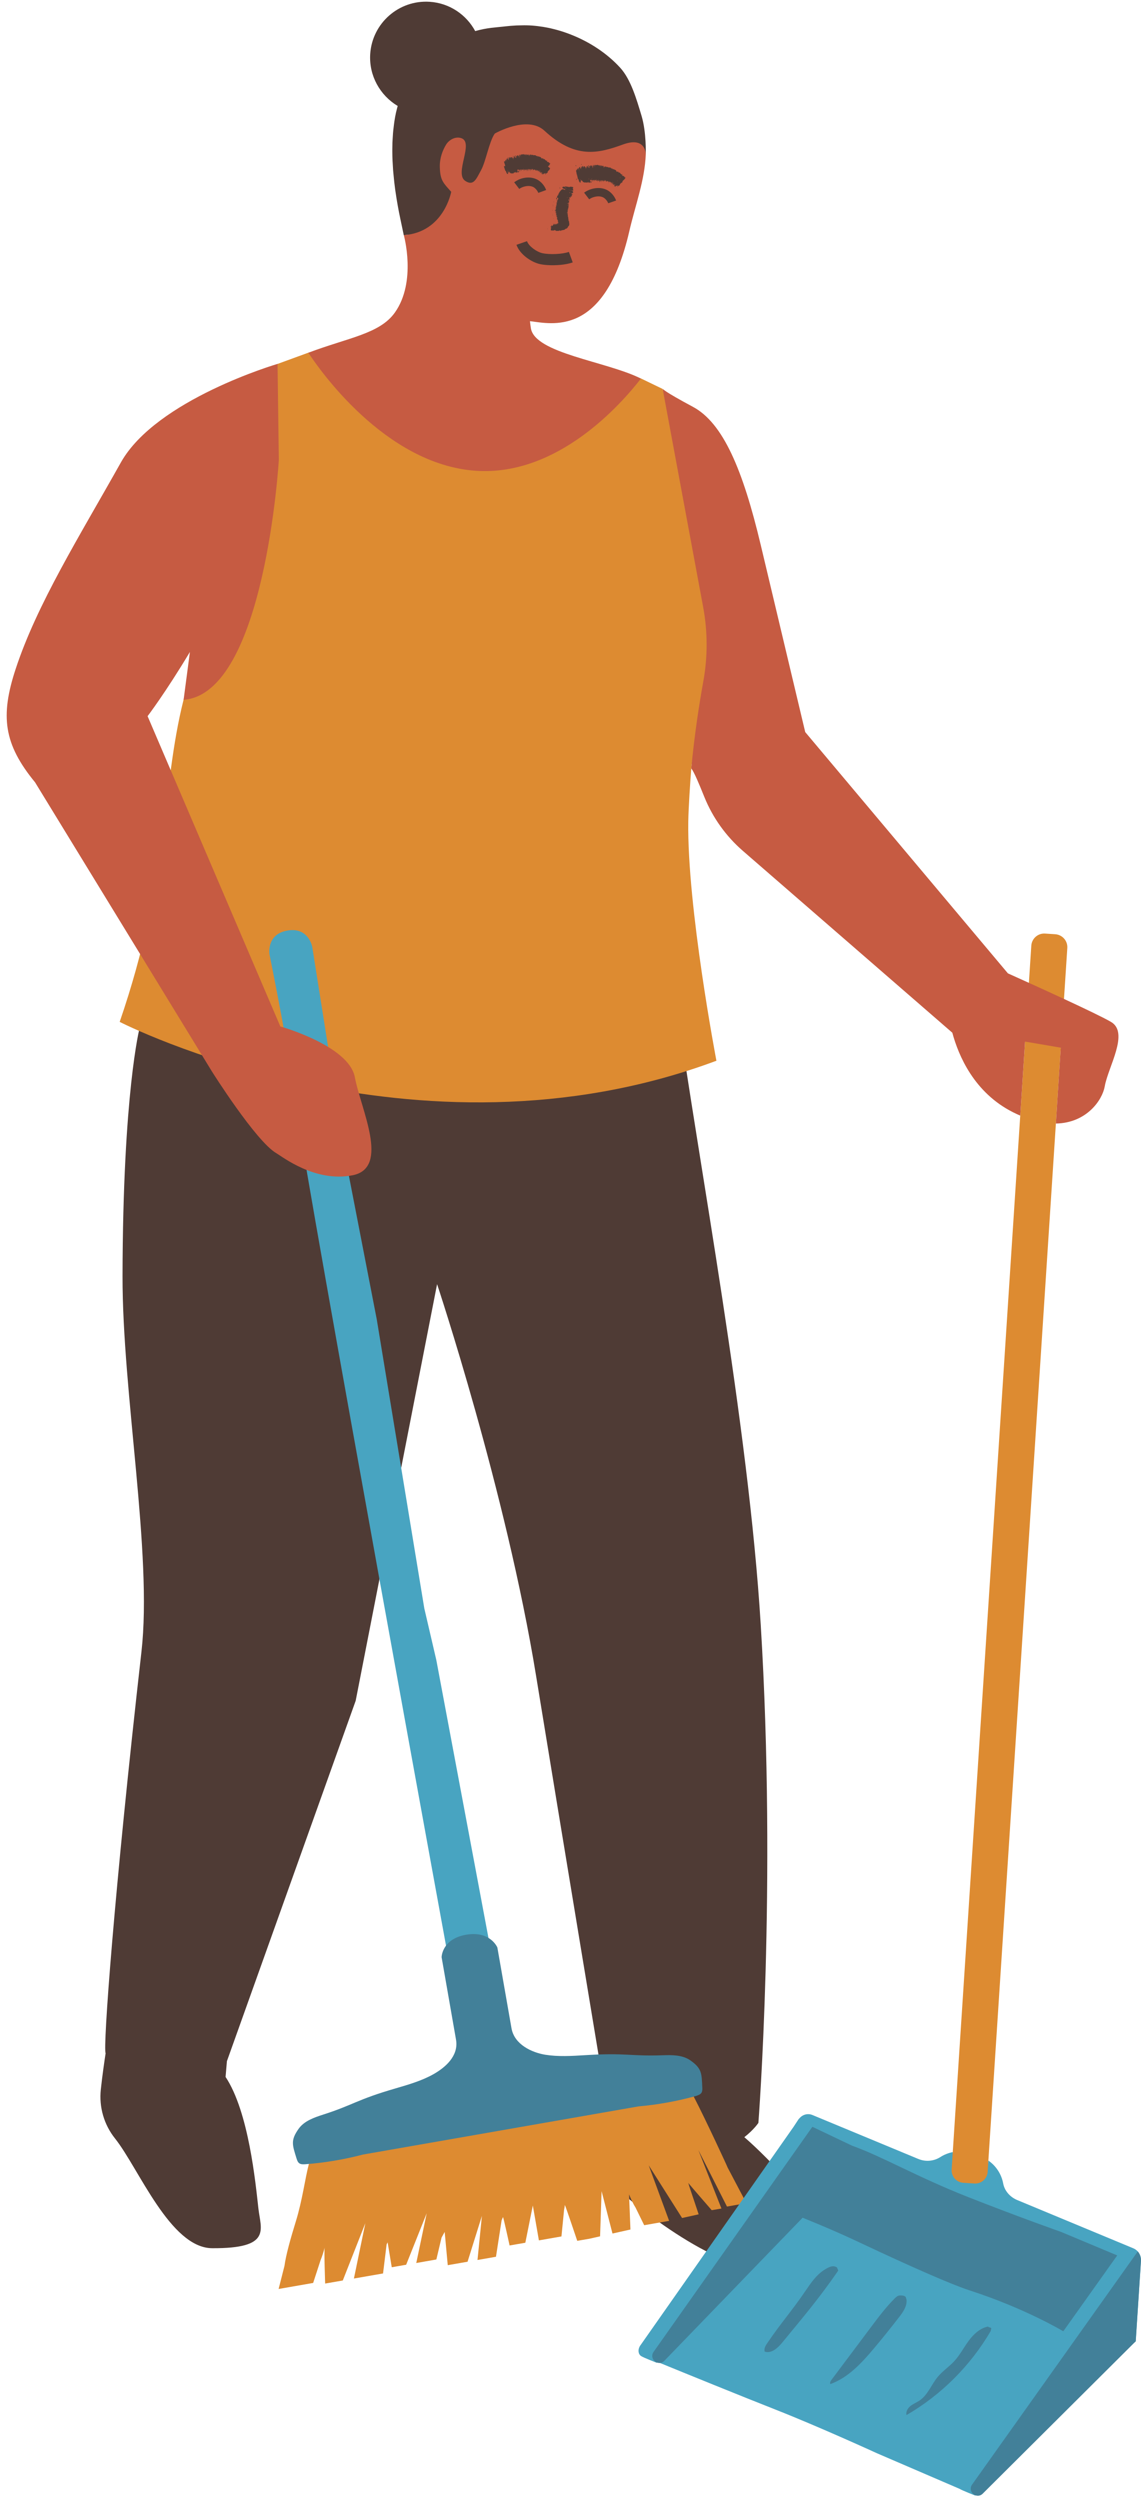
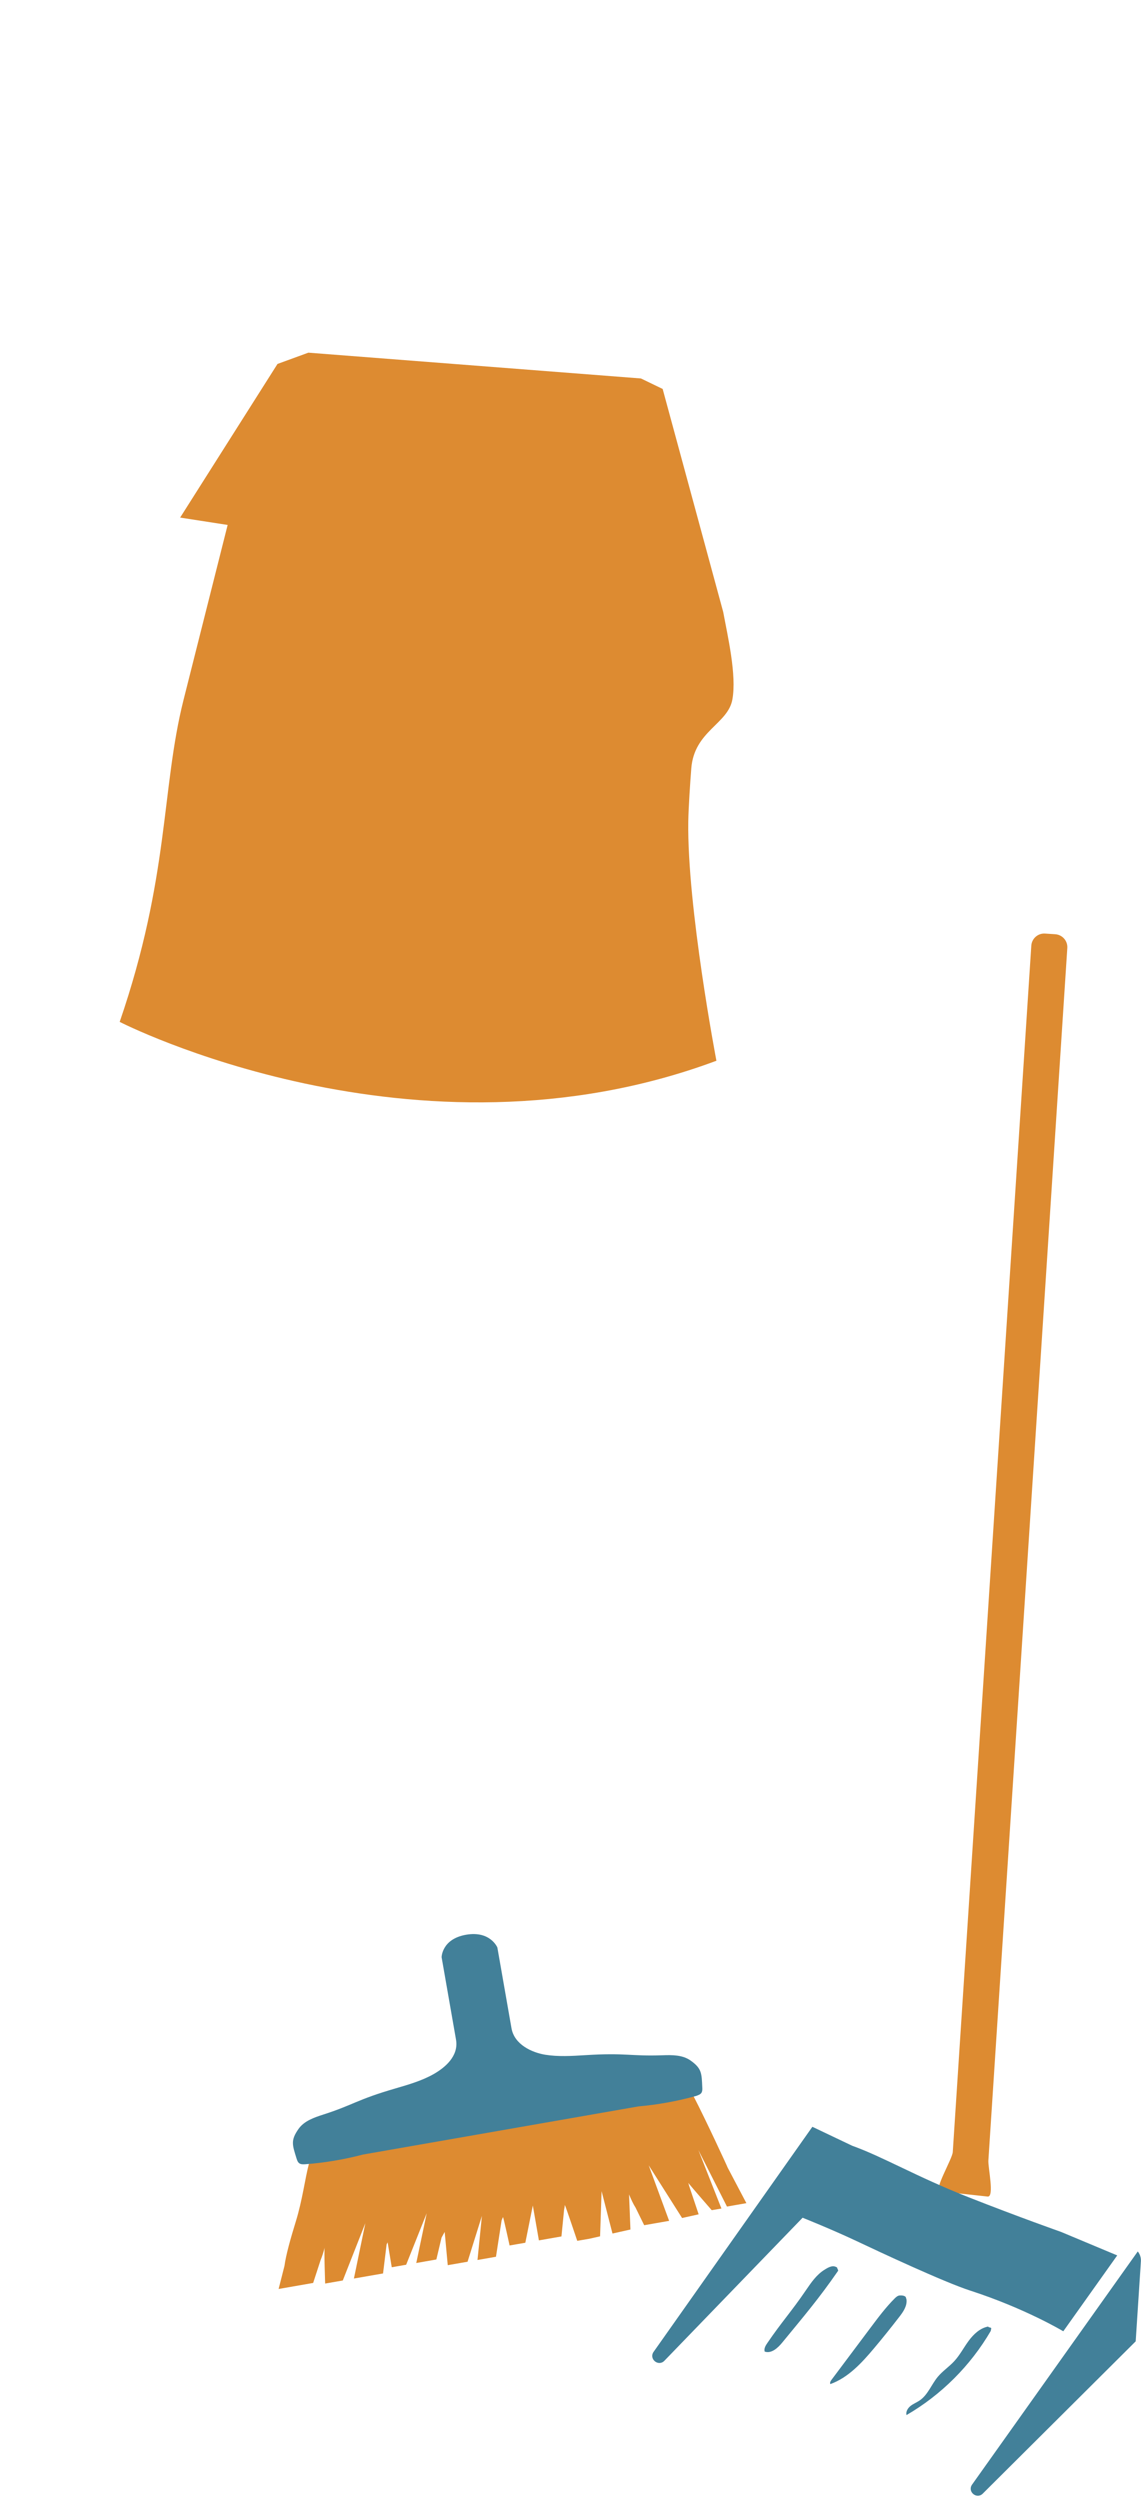
<svg xmlns="http://www.w3.org/2000/svg" height="447.8" preserveAspectRatio="xMidYMid meet" version="1.0" viewBox="-1.2 -0.3 204.4 447.8" width="204.4" zoomAndPan="magnify">
  <g id="change1_1">
-     <path d="M136.23,406.29c-10.75-0.07-26.73-14.38-26.73-14.38c-0.01-2.51,0.53-6.83,0.94-9.67 c-1.87-1.66-2.56-3.25-2.56-3.25s-9.04-54.49-13.04-79.08c-5.39-33.14-17.74-70.19-17.74-70.19l-14.58,74.61L39.45,368.9l-0.24,2.82 c4.16,6.27,5.37,19.02,5.88,23.56c0.42,3.78,2.46,7.18-8.28,7.12c-7.53-0.05-13.17-14.34-17.4-19.65c-1.98-2.48-2.89-5.63-2.55-8.78 c0.27-2.53,0.65-5.12,0.86-6.5c-0.5-0.84,1.51-28.62,6.42-71.92c1.99-17.53-3.43-46.32-3.39-67.26c0.06-32.95,3.06-44.46,3.06-44.46 l96.01-5.44c4.14,29.72,13.05,76.2,15.26,112.35c2.87,46.86-0.42,89.21-0.42,89.21s-0.8,1.22-2.52,2.56 c4.89,4.19,11.68,12.09,14.38,14.68C149.26,399.8,146.97,406.36,136.23,406.29z M69.46,21.43C69.46,21.43,69.46,21.43,69.46,21.43 c0.07-0.45,0.15-0.9,0.24-1.33C69.61,20.54,69.53,20.98,69.46,21.43z M65.12,9.37c0.36-5.52,5.13-9.71,10.65-9.35 c3.57,0.23,6.58,2.32,8.16,5.25c2.08-0.61,3.8-0.66,5.26-0.83c0.02,0,0.04-0.01,0.07-0.01c0.69-0.08,1.38-0.14,2.06-0.17 c0.12-0.01,0.24-0.01,0.37-0.01c0.66-0.02,1.32-0.03,1.95,0c0,0,0.01,0,0.01,0c0.66,0.03,1.33,0.1,1.99,0.2 c0.15,0.02,0.29,0.04,0.44,0.06c0.59,0.1,1.18,0.21,1.76,0.36c0.25,0.06,0.49,0.13,0.74,0.19c0.38,0.1,0.75,0.22,1.13,0.34 c0.49,0.16,0.97,0.34,1.45,0.53c0,0,0,0,0,0c3.33,1.32,6.4,3.34,8.74,5.9c1.91,2.09,2.92,5.6,3.82,8.59 c0.9,2.99,0.76,6.84,0.76,6.84c-1.05-0.64-2.93,11.67-3.48,12.77c-4.81,9.6-13.05,12.67-15.97,12.48c-2.2-0.14-9.07-4.03-11.27-3.84 c-1.35,0.12,0.22-5.87,1.33-10.06c-0.31-0.03-0.62-0.12-0.91-0.3l-2.54,1.94c0,0-3.31,1.05-10.51,1.57l-0.61-2.9 c-0.33-1.55-0.63-3.2-0.87-4.88c0,0,0,0,0,0c-0.02-0.16-0.04-0.33-0.07-0.49c-0.05-0.37-0.1-0.75-0.14-1.13 c-0.02-0.19-0.04-0.38-0.06-0.58c-0.04-0.37-0.07-0.74-0.11-1.11c-0.02-0.18-0.03-0.37-0.05-0.55c-0.03-0.45-0.06-0.89-0.08-1.34 c-0.01-0.1-0.01-0.21-0.02-0.31c-0.02-0.55-0.04-1.1-0.04-1.64c0-0.14,0-0.29,0-0.43c0-0.4,0.01-0.81,0.02-1.21 c0.01-0.19,0.02-0.37,0.03-0.56c0.02-0.37,0.04-0.73,0.07-1.09c0.02-0.19,0.03-0.38,0.05-0.56c0,0,0,0,0,0c0,0,0,0,0,0c0,0,0,0,0,0 c0.04-0.39,0.09-0.78,0.14-1.16c0,0,0,0,0,0c0.02-0.14,0.04-0.29,0.06-0.43c0,0,0-0.01,0-0.01c0.08-0.52,0.17-1.04,0.28-1.54 c-0.02,0.07-0.03,0.15-0.04,0.22c0.02-0.07,0.03-0.15,0.04-0.22c0.02-0.1,0.05-0.19,0.07-0.28c0.07-0.32,0.16-0.63,0.24-0.94 C66.9,16.8,64.87,13.28,65.12,9.37z M85.9,35.42c0.15-0.69,0.15-0.98-0.09-0.64C85.56,35.13,85.65,35.31,85.9,35.42z" fill="#4f3b35" />
-   </g>
+     </g>
  <g id="change2_1">
    <path d="M31.68,125.06l7.9-31.33l-8.51-1.32l17.44-27.52l5.53-2.02l59.58,4.62l3.89,1.88l10.85,39.96 c0.81,4.38,2.43,11.28,1.64,15.66c-0.8,4.43-6.83,5.63-7.36,12.34c-0.2,2.54-0.5,6.96-0.54,9.53c-0.23,15.27,5.04,42.84,5.04,42.84 c-54.05,20.17-106.9-6.96-106.9-6.96C29.18,156.72,27.67,140.99,31.68,125.06z M123.06,375.21c-3.24,0.87-16.61-3.76-19.96-3.46 l-38.9,9.62c-3.17,0.84-6.79,5.62-10.06,5.9c-0.7,2.68-1.17,6.51-2.33,10.28l0,0c-0.97,3.14-1.8,6.12-2.05,8.02l-1.05,4.13 l6.19-1.08l1.33-4.08c0.3-0.73,0.54-1.5,0.74-2.27c-0.14,0.41,0.08,6.46,0.08,6.46l3.16-0.55l4.04-10.27l-2.05,9.92l5.22-0.91 l0.64-5.21c0.06-0.12,0.18-0.36,0.18-0.36l0.74,4.46l2.58-0.45l3.68-9.22l-1.87,8.91l3.6-0.63l0.93-3.92 c0.19-0.33,0.56-1.02,0.56-1.02l0.55,5.96l3.55-0.62l2.57-8.21l-0.79,7.9l3.31-0.58l1.01-6.52c0.08-0.2,0.16-0.4,0.25-0.6 c0.13,0.29,1.18,5.1,1.18,5.1l2.82-0.49l1.34-6.67l1.09,6.25l4.04-0.71l0.47-4.77c0.06-0.28,0.11-0.57,0.14-0.87 c0.2,0.42,2.22,6.43,2.22,6.43l2.19-0.38l1.9-0.43l0.27-8.09l1.95,7.59l3.22-0.72l-0.25-6.29c0.38,0.92,0.74,1.71,1.16,2.36 l1.55,3.16l4.47-0.78l-3.66-9.95l5.98,9.44l2.97-0.66l-1.72-5.13c-0.04-0.17-0.08-0.34-0.15-0.5c0.71,0.87,4.21,4.89,4.21,4.89 l1.74-0.3l-4.13-10.47l5.12,10.12l3.48-0.61l-3.37-6.4C129.16,387.89,125.16,379.25,123.06,375.21z M175.86,386.69L190,169.5 c0.08-1.27-0.88-2.37-2.16-2.46l-1.83-0.12c-1.27-0.08-2.37,0.88-2.46,2.16l-14.07,216.1c-0.08,1.23-3.51,6.95-2.28,7.03l8.54,0.94 C176.97,393.24,175.78,387.92,175.86,386.69z" fill="#dd8b31" />
  </g>
  <g>
    <g id="change3_1">
-       <path d="M76.96,297.03l11.1,59.15l-7.66,1.34c0,0-26.84-146.74-28.1-157.09c-1.26-10.35-5.22-29.76-5.22-29.76 s-0.63-3.62,3.2-4.29c3.83-0.67,4.46,2.95,4.46,2.95l6.19,39.06l5.36,27.62l8.52,51.78L76.96,297.03z M201.81,402.41l-20.79-8.64 c-1.27-0.53-2.26-1.63-2.51-2.98c-0.31-1.65-1.26-3.12-2.65-4.09l-0.13,2.03c-0.08,1.23-1.14,2.16-2.37,2.08l-2-0.13 c-1.23-0.08-2.16-1.14-2.08-2.37l0.2-3.13c-0.78,0.16-1.53,0.45-2.22,0.89h0c-1.17,0.75-2.64,0.88-3.93,0.35l-18.99-7.88 c-0.79-0.33-1.69-0.12-2.26,0.51l-0.23,0.25l-0.9,1.37l-27.48,39.2c-0.45,0.69-0.35,1.5,0.18,1.85c0.45,0.29,2.82,1.21,2.82,1.21 l0.13-0.15c4.81,1.97,15.03,6.13,21.13,8.53c7.86,3.09,18.2,7.83,18.2,7.83l14.77,6.36c0,0,0,0,0,0c0.45,0.29,2.82,1.21,2.82,1.21 l0.05-0.05c0,0,0,0,0,0l23.65-26.47l2.18-9.79l0.2,10.92l2.66-2.24l0.94-14.44C203.26,403.67,202.7,402.78,201.81,402.41z" fill="#48a4c1" />
-     </g>
+       </g>
  </g>
  <g id="change4_1">
    <path d="M203.18,404.78c-0.14,2.11-0.93,14.3-0.93,14.3l-27.39,27.27c-1.07,1.08-2.78-0.3-1.95-1.57l29.71-41.8 C202.62,402.98,203.26,403.67,203.18,404.78z M152.2,401.1c4.19,1.98,15.7,7.37,20.4,8.89c9.86,3.19,16.68,7.29,16.68,7.29 l9.66-13.59l-10.06-4.21c0,0-7.4-2.6-16.67-6.25c-9.27-3.66-15.15-7.17-20.76-9.19l-7.12-3.39L115.86,421 c-0.83,1.27,0.89,2.65,1.95,1.57l24.77-25.63C142.58,396.94,147.7,398.98,152.2,401.1z M176.38,416.75 c-0.09-0.22-0.47-0.1-0.56-0.32c-1.46,0.27-2.62,1.38-3.5,2.57c-0.88,1.2-1.57,2.54-2.57,3.63c-0.92,1-2.08,1.76-2.95,2.8 c-1.14,1.37-1.77,3.22-3.24,4.23c-0.52,0.36-1.13,0.59-1.63,0.98c-0.5,0.39-0.89,1.03-0.74,1.65c6.22-3.61,11.47-8.85,15.09-15.06 L176.38,416.75z M161.19,411.57l-0.14-0.44c-0.26-0.26-0.68-0.29-1.05-0.27c-0.37,0.01-0.68,0.29-0.94,0.55 c-1.59,1.59-2.94,3.4-4.29,5.2c-2.34,3.12-4.67,6.24-7.01,9.36c-0.17,0.22-0.34,0.52-0.21,0.77c3.21-1.16,5.63-3.8,7.83-6.42 c1.54-1.83,3.03-3.69,4.49-5.58C160.59,413.82,161.34,412.74,161.19,411.57z M148.77,405.87c-0.74-0.52-1.52-0.09-2.32,0.42 c-1.38,0.87-2.33,2.25-3.25,3.6c-2.58,3.8-4.34,5.68-6.93,9.48c-0.32,0.46-0.65,1.01-0.48,1.55c1.2,0.41,2.36-0.66,3.16-1.64 c3.86-4.71,6.52-7.81,9.98-12.82C149.02,406.34,148.74,406.01,148.77,405.87z M124.46,374.56c0.17-0.27,0.17-0.63,0.15-0.95 c-0.12-2.54-0.07-3.4-2.13-4.85c-1.43-1-3.28-0.98-5.01-0.92c-5.79,0.2-6.54-0.48-13.81-0.02c-2.42,0.15-4.88,0.3-7.21-0.08 c-2.33-0.39-5.5-1.79-6.02-4.74c-0.28-1.62-2.53-14.46-2.53-14.46s-1.25-3.05-5.61-2.29c-4.36,0.76-4.38,4.03-4.38,4.03 s2.06,11.8,2.58,14.76s-2,5.04-4.06,6.2c-2.06,1.16-4.43,1.85-6.76,2.53c-7,2.03-7.48,2.93-12.99,4.7c-1.64,0.53-3.4,1.14-4.4,2.56 c-1.45,2.06-1.11,2.85-0.36,5.29c0.1,0.31,0.21,0.65,0.47,0.85c0.3,0.23,0.7,0.21,1.07,0.19c3.5-0.26,6.98-0.85,10.38-1.74 l49.32-8.62c3.5-0.31,6.97-0.94,10.36-1.88C123.87,374.99,124.26,374.87,124.46,374.56z" fill="#428099" />
  </g>
  <g id="change5_1">
-     <path d="M196.71,194.27c-0.43,2.49-3.26,6.58-8.76,6.68l0.88-13.59l-6.4-1.09l-0.86,13.26 c-0.42-0.18-0.85-0.38-1.29-0.6c-6.97-3.51-9.77-10.13-10.88-14.25l-37.52-32.57c-3.03-2.63-5.4-5.94-6.9-9.65 c-0.92-2.28-1.81-4.44-2.34-5.12c0.56-6.02,1.43-11.61,2.16-15.63c0.79-4.38,0.78-8.87-0.03-13.25l-7.23-38.95l0.06-0.12 c0,0-0.08,0.28,5.33,3.18c5.42,2.9,8.95,11.28,12.15,24.74s7.97,33.52,7.97,33.52l36.31,43.22c4.94,2.22,15.9,7.19,18.46,8.69 C201.15,184.67,197.31,190.81,196.71,194.27z M49.02,183.56l-23.78-55.58c0,0,3.22-4.22,7.58-11.5l-1.13,8.57 c14.59-1.09,17.06-42.96,17.06-42.96l-0.23-17.21c0,0-21.73,6.36-28.07,17.66C12.95,95.91,5.41,107.94,1.6,119.54 c-2.77,8.43-2.15,13.43,3.48,20.29l31.69,51.8c0,0,7.85,12.48,11.53,14.63c1.12,0.65,6.98,5.29,13.69,3.95 c6.71-1.35,1.43-11.88,0.38-17.55C61.32,186.99,49.02,183.56,49.02,183.56z M89.28,29.13c0,0.01,0.01,0.02,0.01,0.04 c0-0.01,0-0.02,0.01-0.02c0,0,0,0,0,0C89.29,29.14,89.28,29.13,89.28,29.13z M89.77,28.95l0.02,0.06l0,0.01 c0.01,0.01,0.01,0.02,0.02,0.03L89.77,28.95L89.77,28.95z M100.09,33.56c0.01,0.01,0.01,0.01,0.02,0.02c0.01,0,0.02,0,0.03,0l0,0 C100.12,33.57,100.11,33.56,100.09,33.56z M97.84,40.88c0-0.02,0-0.03,0-0.04c-0.01,0-0.01,0.01-0.02,0c0-0.01-0.01,0.01-0.02,0.01 l0.02,0.02L97.84,40.88z M100.07,33.3c0,0-0.01-0.01-0.02-0.01c-0.01,0-0.02,0-0.04,0l0.02,0.07l0.04-0.02l0.03,0.03 c0.07,0,0.07,0.02,0.09,0.04c0.01,0,0.03,0.01,0.05,0.01c0.03,0,0.05,0,0.07,0c-0.01,0-0.04-0.01-0.04-0.01 C100.27,33.36,100.06,33.34,100.07,33.3z M100.07,33.48l0.02,0.01c0,0,0,0,0,0C100.09,33.49,100.08,33.48,100.07,33.48 C100.08,33.48,100.07,33.48,100.07,33.48z M108.53,31.91l-0.22,0.32L108.53,31.91L108.53,31.91z M104.3,31.85 c0.01-0.04,0-0.13,0-0.2c-0.01,0.04-0.01,0.13-0.03,0.03l0,0.1l0,0v0l0,0C104.28,31.81,104.29,31.9,104.3,31.85z M100.92,34.17 c-0.03,0-0.08-0.01-0.09,0.01c-0.02,0.02-0.01,0.06-0.02,0.1c0.06-0.03,0.11-0.05,0.16-0.07L100.92,34.17z M105.89,31.92 c-0.01-0.02-0.03-0.03-0.04-0.04c0,0-0.01,0.02-0.02,0.04c0.01,0.01,0.02,0.02,0.04,0.03C105.87,31.94,105.88,31.93,105.89,31.92z M104.85,31.83c0-0.03,0.03-0.06,0-0.1c0-0.03-0.01-0.06-0.01-0.09c-0.01,0.04-0.02,0.02-0.02,0.11 C104.81,31.94,104.85,31.67,104.85,31.83z M104.27,31.77c-0.01-0.03-0.02-0.06-0.01-0.13c0-0.01-0.01-0.03-0.01-0.03 s-0.01,0.04,0,0.05l0.02,0.2L104.27,31.77z M100.43,35.1c0.12,0.04-0.04-0.05,0.03-0.04l-0.02-0.02c-0.02,0-0.06,0-0.06,0.01 C100.38,35.05,100.38,35.08,100.43,35.1z M93.74,57.23c0.05,0.46,0.1,0.88,0.16,1.25c0.7,4.53,13.54,5.93,19.72,9.03 c-3.51,4.53-14.85,17.48-29.51,16.52C67.65,82.95,55.68,65.4,54.04,62.88c7.17-2.71,12.79-3.38,15.5-7.2 c3.93-5.54,1.6-13.85,1.6-13.86v0c7.2-0.52,8.49-7.76,8.49-7.76c-1.4-1.59-1.97-2-2.04-4.42c-0.05-1.69,0.56-3.12,1.12-4.03 s1.72-1.52,2.74-1.16c2.32,0.81-1.35,6.35,0.72,7.67c1.5,0.96,1.96-0.4,2.82-1.96c0.86-1.56,1.42-5.08,2.45-6.54 c0,0,5.83-3.34,8.89-0.51c5.53,5.12,9.65,4.08,14.07,2.47c3.56-1.29,4.03,0.93,4.09,1.68c-0.17,4.72-1.89,9.23-2.95,13.84 C107.12,60.28,97.54,57.66,93.74,57.23z M102.05,31.94c-0.03-0.1-0.04-0.08-0.06-0.09c0,0,0,0.02,0,0.03l0.05,0.09 C102.04,31.96,102.05,31.94,102.05,31.94z M102.1,32.09l-0.02-0.08l0,0l0,0c-0.02-0.1-0.04-0.17,0-0.15 c-0.01-0.01-0.01-0.04-0.01-0.04c-0.03-0.03-0.05-0.02,0.02,0.19l0,0.01L102.1,32.09L102.1,32.09z M102.15,31.89l-0.04-0.18 c0,0,0,0.01,0,0.03c0,0.05-0.05-0.06-0.02,0.07l-0.02-0.06c0,0-0.01,0-0.01,0c0.02,0.13,0.04,0.1,0.06,0.15l0.01,0.02 c-0.01-0.03-0.01-0.06-0.02-0.12c0-0.05,0.01,0.02,0.03,0.08L102.15,31.89z M102.19,31.75c-0.01-0.01-0.01-0.01-0.02-0.03 c-0.03-0.08-0.02,0.09-0.07-0.08c-0.01-0.03-0.01-0.04-0.01-0.04l0.04,0.18c0.02,0.01,0.03,0.02,0.05,0.02 C102.19,31.81,102.18,31.77,102.19,31.75z M109.17,35.62c-0.25-0.69-0.77-1.35-1.38-1.74c-0.96-0.62-2.28-0.67-3.54-0.13 c-0.3,0.13-0.58,0.29-0.81,0.46l0.91,1.19c0.14-0.1,0.3-0.2,0.49-0.28c0.62-0.26,1.5-0.4,2.14,0.01c0.33,0.22,0.64,0.6,0.78,0.98 L109.17,35.62z M107.85,32.37c-0.02,0.03-0.03,0.04-0.03,0.04c-0.02,0.05-0.03,0.11-0.05,0.15c0,0,0.03-0.03,0.03-0.04 C107.87,32.41,107.78,32.51,107.85,32.37z M102.91,29.16c0.02,0.03,0.04,0.08,0.06,0.08c0.01,0,0.04-0.03,0.02-0.12 c-0.04-0.19-0.03,0.09-0.07-0.01L102.91,29.16z M102.06,30.28l-0.01-0.08c-0.01,0.01-0.02,0-0.02,0.02c0,0.02,0.01,0.06,0.01,0.08 c0,0-0.01-0.03-0.02-0.05c0-0.01-0.01-0.04-0.01-0.05c0,0.01-0.01,0.01,0,0.03c0.01,0.06,0,0.08-0.02,0.02c0,0,0.01,0.06,0.01,0.08 c0.04,0.17,0.08,0.33,0.1,0.5c0.01,0.06,0.03,0.14,0.04,0.21c0,0,0.01,0,0.01-0.01c0,0,0-0.02,0-0.02c0-0.03-0.01-0.06-0.01-0.08 c0-0.01,0.01,0.01,0.02,0.01c0,0.01,0,0.05,0.01,0.07c0,0.02,0.01,0.04,0.01,0.06c0,0.02-0.01,0.02-0.01,0.03 c0.01,0.01,0.02,0.03,0.03,0.05c0.02,0.11,0.05,0.22,0.07,0.33c0.01,0.06,0.03,0.13,0.04,0.2c0,0,0.01,0,0.01-0.01 c0,0,0-0.01,0-0.02c0-0.03-0.01-0.05-0.01-0.07c0-0.01,0.01,0.01,0.01,0.01c0.01,0.04,0.02,0.09,0.02,0.12 c0,0.02-0.01,0.02-0.01,0.03c0.02,0.04,0.07,0.13,0.07,0.1c0.03-0.26,0.08,0.28,0.11,0.24c-0.01,0.03,0.06,0.08,0.02,0.09 c-0.01,0-0.01,0.03-0.01,0.04c0.01,0.01,0.02,0.04,0.02,0.04c0.01,0,0.01-0.01,0.02-0.02c0.02-0.01,0.03-0.01,0.05-0.01 c0,0,0.02,0.05,0.03,0.08c-0.01,0-0.01,0-0.02,0c-0.01,0-0.02-0.02-0.02-0.02c0.01,0.03,0.02,0.07,0.02,0.09 c0.01,0.02,0.03,0.04,0.03,0.04c0.01-0.01,0.02-0.06,0.04-0.06c0.05,0.01,0.11,0.04,0.16,0.06c0.01,0,0-0.03,0-0.04l-0.02-0.02 l-0.02-0.03c0,0-0.01-0.01-0.01-0.02c0.01,0.01,0.02,0.03,0.02,0.02c0-0.03,0.03-0.01-0.01-0.16c0-0.01,0-0.04,0-0.04 c0.04-0.01-0.06-0.3-0.03-0.31c0,0-0.01-0.04-0.01-0.06c0.01,0.03,0.03,0.06,0.04,0.1c0.01,0.01,0.02,0.06,0.02,0.07 c0,0.04-0.03,0.03,0.02,0.15c0.01,0.03,0.03,0.14,0.03,0.07c0-0.02,0-0.06,0-0.05c0.05,0.06,0.04-0.07,0.07-0.1 c0-0.01,0.02,0.02,0.03,0.06l-0.09-0.35c0,0,0,0,0,0.01l0.01,0.03c0,0,0-0.01,0-0.01l0.06,0.23c0.03,0.08,0.07,0.18,0.02-0.08l0,0 c0.03,0.08,0.07,0.17,0.1,0.23c0.02,0.03,0.03-0.01,0.04,0.01c0.02,0.02,0.04,0.08,0.05,0.04c0.01-0.03,0.04,0.11,0.06,0.15 c0.06,0.13,0.03-0.13,0.09,0.03c0.03,0.08-0.01-0.14,0.03-0.04c0.03,0.08,0.05,0.03,0.08,0.06c0.05,0.05,0.1,0.08,0.13,0.01 c0.01-0.03,0.04,0,0.06,0c0.02,0,0.04,0,0.06,0.01c0.03,0.01,0.07,0.03,0.1,0.03c0.03,0,0.06-0.03,0.09-0.04 c0.01,0,0.02,0.01,0.03,0.02l0.05,0.05c0-0.03-0.01-0.07-0.01-0.08c0-0.03,0.01-0.06,0.01-0.08c0-0.01,0.01,0.01,0.01,0.02 c0,0.01,0,0.03,0,0.03c-0.03-0.04,0.02,0.1,0.01,0.09c0,0,0.01,0.01,0.01,0.01c0.02-0.02,0.05-0.11,0.07-0.05 c0.04,0.15,0.02-0.12,0.05,0.02c-0.01-0.16,0.01-0.14,0.04-0.04c0.03,0.08,0.05,0.05,0.08,0.06c-0.01-0.04-0.02-0.08-0.03-0.13 c0-0.02,0-0.05,0-0.07c0.01,0.03,0.02,0.06,0.02,0.08c0.01,0.01,0.01,0.01,0.02,0c0.01-0.01-0.02,0.1,0.01,0.04 c0.01-0.03,0,0.13,0.02,0.1c0.01-0.02-0.01-0.23,0.01-0.13c0.02,0.08,0.03,0.11,0.05,0.13c0.03,0.05,0.04-0.08,0.07-0.01 c0.02,0.04,0.04-0.07,0.06-0.02c0.02,0.08,0.02-0.14,0.05,0.07l0.01-0.02l-0.01-0.02c-0.02-0.07,0.02-0.02,0-0.09 c0,0,0.01-0.02,0.01-0.01c0.02,0.05-0.02-0.11,0-0.04l0.04,0.14l-0.01-0.11l0-0.03l0.01,0.02l0.01,0.05c0-0.01,0-0.02,0-0.03 c0-0.02-0.01-0.05-0.01-0.06c-0.03-0.13-0.05-0.27-0.03-0.3c0.02-0.03,0,0.11,0.02,0.11c0.01,0,0.02,0.03,0.01-0.08 c0.02-0.05,0.03-0.16,0.05-0.12c0.04,0.08,0.07,0,0.1,0.03c0,0.01,0,0.03-0.01,0.03c0.01,0.02,0.01,0.01,0.02-0.02 c0.01,0.02,0.02,0.05,0.04,0.11c0,0.01,0.01-0.01,0.01-0.02c-0.02-0.17,0.01-0.03,0.01-0.06c0.01,0.06,0.02-0.09,0.03,0.02 l0.01,0.07c0,0-0.01-0.01-0.01,0c-0.01,0.04-0.02,0.06-0.02,0.12c0,0.07,0,0.09-0.01,0.08l0,0l0,0c-0.01-0.04-0.01-0.1-0.01-0.1 c-0.01,0.01-0.03-0.03-0.03,0.07c0.01,0.11-0.03-0.15-0.01,0.03c0,0.05-0.04-0.15-0.02,0.05c0,0.01,0,0.03,0,0.03l-0.01,0 c0-0.01,0-0.02,0-0.02c0.01-0.09,0.01-0.13-0.01-0.04c-0.01,0.07-0.01-0.15-0.02-0.06l-0.04,0.02l0,0.03 c-0.01,0-0.01-0.01-0.02-0.01c0-0.01,0-0.02,0.01-0.03c0-0.01,0-0.03,0-0.04l-0.02-0.07l0,0.03c0,0.02,0,0.05,0,0.05 c-0.01,0-0.02-0.01-0.03-0.02c0,0-0.01-0.01-0.01-0.02l0.01,0.07c0,0.01,0.01,0.03,0.01,0.03c0.02-0.06,0.04,0.07,0.05,0.15 c0.02,0.11,0.03,0,0.04,0.06l0-0.07c0.04,0.17,0.04-0.05,0.06-0.03l-0.01-0.08c0.03,0.17,0.04,0.09,0.05-0.02l0,0v0l0,0v0l0,0 c0.02,0.05,0.03,0.07,0.04-0.01c0-0.01,0-0.03,0-0.04l-0.02-0.05c0-0.02,0-0.05,0-0.05c0.03-0.04,0.05-0.08,0.08-0.11 c0.01-0.01,0.02,0.03,0.03,0c0.01-0.08,0.01-0.09,0.03,0.01c0,0.01,0.01,0.01,0.01,0.01l-0.01-0.16l0.02,0.19l-0.02,0.11 c0.01,0.04,0.03,0.1,0.04,0.12c0.01,0.01,0.01-0.05,0.02-0.08l-0.03-0.07l0.02-0.07c-0.01,0-0.01,0-0.02-0.01c0,0-0.01-0.03,0-0.04 c0-0.02,0.01-0.06,0.01-0.06c0.02,0.03,0.05-0.11,0.05,0.14l0,0c0-0.08,0.04,0.11,0.03-0.11l0.07-0.03 c0.03-0.01,0.06-0.01,0.09-0.02c0.01,0,0.01,0.12,0.02-0.01c0.02,0.03,0.02,0.08,0,0.1c-0.01,0.01-0.01,0.06-0.01,0.09 c0,0.03,0.01,0.05,0.01,0.08v-0.09l0-0.03c0,0.02,0.01,0.04,0.01,0.05c0,0.13,0.02,0.06,0.02,0.11c0-0.03,0-0.06,0-0.08 c0.01-0.06,0.02-0.14,0.03-0.16c0.02-0.03,0.04-0.02,0.05,0c0.02,0.02,0.03,0,0.05-0.02c0,0,0,0,0,0c0,0,0,0,0,0 c0.02-0.03,0.05-0.06,0.07,0.02c0-0.01,0-0.02,0-0.02c0.02-0.07,0.04,0.1,0.06-0.06c0.01,0.1,0.03,0.17,0.05,0.1 c0-0.01,0.01,0,0.01,0.02c0,0.01,0,0.04,0,0.07c0.01-0.09,0.02-0.06,0.03-0.05l0-0.01c0-0.1,0-0.22,0.01-0.29c0,0,0,0,0,0 c0,0,0,0,0.01,0c0,0.03,0,0.08,0.01,0.08c0.01-0.01,0.02,0.13,0.02,0.2c0,0.01,0,0.03,0,0.04c0,0.01-0.01,0.01-0.01,0.02 c0,0.01,0.01,0.03,0.01,0.03s0.01-0.02,0.01-0.03c0.02-0.13,0.03-0.12,0.04,0.01c0.01,0.06,0.03-0.06,0.04,0.05 c0-0.02,0-0.04,0.01-0.05c0.01-0.04-0.02-0.09,0-0.11c0.02-0.02,0.04,0.03,0.06,0c0.02-0.03,0.01,0.12,0.02,0.08 c0-0.01,0.01-0.04,0.01-0.07c0,0.07,0.02-0.05,0.01,0.06c0.02-0.04-0.01,0.28,0.04,0.13c0.03-0.09,0-0.17,0.02-0.18 c0.01-0.01,0.03,0,0.04,0.02c0,0,0,0,0,0.01c0,0,0,0,0,0c0,0.01,0.01,0.01,0.01,0.02c0.01,0.03,0.01,0.08,0.02,0.07 c-0.01-0.06,0.04-0.1,0.02-0.17c0,0,0.01-0.04,0.01-0.07l0,0c0.02-0.07-0.02,0.3,0.02,0.02c-0.03,0.29,0.03,0.13,0.04,0.23 c0,0.01,0.02-0.03,0.03,0.05l0-0.02c0.02-0.07,0.02-0.29,0.05-0.17c0,0.01,0.01,0.08,0.02,0c-0.01,0.07-0.02,0.15,0.01,0.07 c0.03-0.11,0.03-0.04,0.02,0.05l0,0.01l0-0.01l0.03-0.19l-0.01,0.15c-0.01,0.07-0.01,0.13-0.03,0.15c-0.01,0.01-0.02,0.06-0.03,0.1 c0.01,0,0.02,0,0.04-0.01c0,0,0.01-0.05,0.02-0.08c0.03-0.29,0.05-0.02,0.07-0.18l0,0c-0.01,0.04-0.02,0.09-0.03,0.13 c0,0.03-0.01,0.06-0.01,0.09l0,0.02c0.04-0.17,0.05,0.18,0.1-0.22c0-0.02,0.02-0.06,0.02-0.01c0,0.03,0.01,0.03,0.02,0.05 c0-0.01,0.01-0.03,0.01-0.03c-0.01-0.01,0-0.03,0-0.05c0.01-0.02,0.01-0.04,0.02-0.05c0,0,0,0-0.01-0.01 c0.01-0.01,0.01,0.01,0.02,0.02c0.01,0.03,0.01,0.08,0.02,0.09c0.01,0.01,0.02-0.07,0.03-0.12l0-0.02l0.01-0.05 c0,0.03,0,0.05,0,0.07c-0.02,0.12,0.02,0,0.01,0.1c0.01-0.03,0.02-0.05,0.03-0.08c0-0.01,0.01-0.04,0.01-0.06l-0.01,0.14 c0,0.01-0.01,0.03-0.02,0.04c-0.01,0.01-0.01,0.01-0.02,0.01c0,0.02,0.01,0.03,0.01,0.05c-0.02,0.1,0,0.08,0.01,0.03 c0.01-0.04,0.02-0.1,0.03-0.16l-0.03,0.23c0,0.03,0,0.07,0,0.07c0,0.01,0.01-0.01,0.02-0.03c0.01-0.03,0.03-0.08,0.01-0.11 c0-0.01,0.01-0.07,0.01-0.1c0,0.05,0.02-0.1,0.02-0.03c0,0.1,0.05-0.08,0.06-0.05c0,0,0.01-0.05,0.02-0.07l-0.01,0.13 c0,0.01,0,0.02-0.01,0.03l-0.01,0.03l0.01,0.06c0.01-0.04,0.02-0.11,0.02-0.11c-0.01-0.02,0.01-0.09,0.02-0.13c0,0.01,0,0.04,0,0.04 c0,0.01,0.01,0.02,0.01,0.03c-0.03,0.11-0.02,0.13-0.01,0.14c0,0,0.01,0,0.02-0.01c0,0-0.01-0.01-0.01-0.02 c0-0.01,0.01-0.05,0.01-0.05c0-0.01,0.01-0.01,0.01-0.01l0.04-0.03l0-0.03l0-0.04c0.01-0.01,0.02-0.03,0.02-0.03 c0.02,0,0,0.19,0.04,0.1c0.01-0.03,0.03-0.03,0.01,0.07c-0.01,0-0.01,0-0.02,0c0,0-0.01,0.02-0.01,0.03l-0.01,0.07 c0-0.01,0.01-0.03,0.01-0.03c0,0.07,0.08-0.22,0.04,0c-0.01,0.06-0.02,0.09-0.01,0.09c0,0,0.02-0.07,0.02-0.09 c0.01-0.03,0.02-0.05,0.03-0.07l0-0.02c0.01-0.01,0.02-0.04,0.02-0.04c0,0.05,0,0.11-0.01,0.17l0,0l-0.01,0 c0,0.02-0.01,0.05-0.01,0.06c0.01,0.06,0.04-0.14,0.05-0.11l0.01-0.02c0-0.01,0-0.02,0-0.02l-0.01,0c0.01-0.01,0.02-0.02,0.03-0.05 c0-0.02,0.02-0.07,0.02-0.11c-0.03,0.13-0.01,0.13,0.01,0.11c0.01-0.01,0.01,0.07,0.03-0.06c0.02-0.08,0.04-0.06,0.06-0.18 c0-0.02,0.01-0.05,0.02-0.08l-0.02,0.13l-0.04,0.18l0,0l0.01-0.04c0.01-0.06,0.01-0.06-0.01-0.01L107,32.13 c0,0.01,0.01,0.01,0.01,0.01l0.02-0.11l0,0l0,0c0.01-0.01,0.02-0.02,0.02-0.01c0,0.03-0.01,0.06-0.02,0.08 c-0.01,0.05-0.02,0.11-0.02,0.16c0,0.01,0.01,0,0.01-0.01c0.03-0.11,0.06-0.2,0.09-0.2c0.01,0,0.05-0.07,0.03,0.04 c-0.02,0.11,0.01,0.02,0.01,0.04c0.05-0.15,0.03,0.07,0.1-0.14c0-0.01,0.02-0.02,0.02-0.01c0,0.05-0.02,0.1,0.01,0.07 c0.03-0.03,0.05-0.2,0.06-0.14c-0.01,0.04-0.02,0.06-0.01,0.08c0.01,0.01,0,0.08,0,0.12c-0.01,0.01-0.01,0.01-0.02,0.03 c0,0.01-0.01,0.04-0.02,0.07l0,0.02c0-0.01,0.01-0.03,0.01-0.03c0.04-0.03,0.08-0.08,0.11-0.09c0.02-0.01-0.05,0.09-0.03,0.09 c0.03,0.01,0.06,0.05,0.11-0.02c0.05-0.06,0.05,0.01,0.11-0.08c0.01-0.01-0.01,0.08,0.02,0.02c-0.01,0.04-0.03,0.1-0.03,0.1 c0.02-0.02,0.05-0.06,0.07-0.08c0.02-0.02,0.05-0.07,0.05-0.04c-0.01,0.07,0,0.1,0.02,0.06c0.06-0.08-0.02,0.2,0.03,0.12 c0.04-0.06,0.02,0.01,0.03,0.03c0,0.01-0.01,0.04-0.01,0.05c0,0.01,0,0.01,0.01,0c0.05-0.1,0.02-0.08,0.03-0.12 c0.01-0.02,0.01-0.05,0.02-0.07l0.01-0.01c-0.01,0.09,0.06,0,0.03,0.14c-0.01,0.06,0.03,0.03,0.05,0.03c0.01,0,0.02,0.01,0.04-0.06 c0.03-0.08-0.02,0.01-0.02,0.01c-0.01,0-0.01-0.02-0.01-0.02c0.02-0.03,0.03-0.06,0.05-0.09c0.07-0.15-0.03,0.14,0.03,0.02 c0.01-0.02,0.02-0.04,0.04-0.06l-0.05,0.1l-0.05,0.11c0,0,0,0.01,0.01,0c0.04-0.03,0.09-0.09,0.12-0.1c0.02,0,0.01,0.07,0.01,0.1 c-0.07,0.13-0.01,0.04-0.01,0.04c0.03-0.09,0.03-0.01,0.07-0.11c0.02-0.06,0.01-0.02,0,0.01l0.02-0.03 c0.04-0.05-0.04,0.13,0.01,0.07c0.03-0.04,0.04-0.01,0.04,0.04c-0.01,0.07-0.11,0.33,0.07,0c0.01-0.01,0.02-0.01,0.02,0 c0,0.03-0.01,0.07-0.01,0.11c0,0.01,0.06-0.12,0.02-0.02c-0.02,0.06,0.03,0.05,0.06,0.01c0.03-0.05,0.05-0.08,0.04-0.09l0.1-0.15 c-0.01,0.03-0.03,0.07-0.04,0.1c-0.04,0.11,0.02,0.07-0.07,0.23c-0.01,0.02-0.02,0.03-0.04,0.05l0.01,0.07 c0.01,0.05,0.08-0.15,0.1-0.15c0.01,0,0.02,0,0.03,0.01c0,0,0,0.01,0,0.02l-0.02,0.02l-0.02,0.02l0,0.02c0,0,0,0.01,0.01,0 c0.03-0.04,0.03-0.03,0.01,0.01c0,0.01,0,0.01,0,0.02c0.1-0.19,0.02,0.07,0.14-0.16c0.03-0.05,0.1-0.2,0.07-0.09l0.01-0.01 l0.03-0.05c-0.01,0.02-0.02,0.05-0.03,0.06c-0.09,0.12-0.09,0.17-0.11,0.23c-0.01,0.03-0.04,0.08-0.06,0.13 c0.09-0.11,0.12-0.1,0.07,0.02c-0.06,0.13,0.02,0.03,0.01,0.09c0.04-0.05,0.06-0.07,0.11-0.16c0.01-0.01,0.04-0.05,0.07-0.08 c0,0.01-0.01,0.03-0.01,0.03c-0.01,0.05-0.05,0.13-0.03,0.14c0.01,0.01,0.01,0.07,0.11-0.07c-0.01,0.02-0.03,0.05-0.04,0.06 c-0.01,0.02-0.01,0.03,0,0.02c0.02-0.01,0.11-0.13,0.07-0.03c-0.01,0.02,0.07-0.08,0.01,0.01l-0.05,0.07c0.08-0.08,0,0.05-0.03,0.11 c-0.07,0.13,0.02,0.04-0.01,0.12c-0.03,0.07,0.2-0.29,0.04-0.03c0.02-0.02,0.04-0.04,0.05-0.05l0.13-0.21l0.04-0.06 c0,0,0.01,0,0,0.01l-0.06,0.14l-0.04,0.05L108.89,33c0,0.01,0,0.01,0,0.01s0.01-0.01,0.02-0.02c0.05-0.05-0.03,0.09,0.04,0.01 c0,0,0,0.03-0.01,0.04c-0.1,0.14-0.1,0.14-0.02,0.06c0.01-0.01-0.06,0.11,0.01,0.02c0.01-0.02,0.04-0.06,0.06-0.08 c0.01,0.03,0.03,0.05,0.03,0.08c0,0.01-0.02,0.05-0.02,0.05c0.01,0.01,0.05-0.02,0.1-0.09l-0.06,0.03c0.04-0.06,0.08-0.12,0.06-0.12 c0,0,0.01-0.01,0.01-0.01c0.04-0.03,0.04-0.02-0.01,0.05l0,0.01c0.12-0.09,0.14-0.05,0.15,0.01c0,0,0.02-0.01,0.02-0.02 c0,0,0-0.01,0-0.01c0.01-0.02,0-0.02,0.02-0.06c0.05-0.1,0.05-0.05,0.05-0.05c-0.04,0.06-0.01,0.03,0.01,0.02 c0.06-0.02,0.07,0.01,0.07,0.06c0,0.03,0.03,0.01,0.05,0.02l0.07-0.09l0.01,0.07c-0.01,0.01-0.03,0.04-0.03,0.04L109.5,33 c0,0-0.01,0-0.02,0.01c-0.03,0.07-0.06,0.06-0.09,0.1c-0.04,0.06,0.04-0.01-0.05,0.09c0.03,0,0.18-0.16,0.18-0.12 c0.1-0.17,0.09-0.02,0.2-0.19c0.02-0.01,0.05-0.03,0.04-0.02c-0.01,0.02,0,0.03-0.02,0.06c-0.04,0.07,0.05,0,0.11-0.09 c0.03-0.05,0.01-0.06,0-0.08c0-0.01-0.02-0.02-0.03-0.02c0.06-0.06,0.13-0.17,0.18-0.19c0.01-0.01,0.02,0,0.03,0.01 c0-0.01-0.01-0.02,0-0.03c0-0.01,0.02-0.04,0.03-0.06c0.02-0.01,0.04-0.02,0.06-0.03c0.01,0,0.02,0,0.03,0l0.02-0.02 c-0.01-0.01,0-0.03,0.03-0.07c0,0.02,0,0.03-0.02,0.06c-0.04,0.08,0.06,0,0.12-0.09c0.04-0.05,0.01-0.06,0-0.09 c0,0-0.01-0.01-0.01-0.01c0.03-0.04,0.04-0.06,0.03-0.07c0.05-0.06,0.11-0.13,0.15-0.15c0.01-0.01,0.02,0,0.03,0.01 c0-0.01-0.01-0.02,0-0.03c0-0.01,0.02-0.04,0.03-0.06c0.02-0.01,0.05-0.03,0.06-0.03c0.02-0.01,0.02,0,0.04,0l0.02-0.03 c-0.01-0.01-0.02-0.03,0.07-0.13c0.06-0.07,0.17-0.2,0.1-0.18c0.07-0.09,0.08-0.1-0.01-0.02c0,0,0.01-0.05,0-0.04 c-0.1,0.08-0.05-0.01-0.05-0.04c0-0.01,0.03-0.06,0.03-0.08c0,0-0.05,0.04-0.07,0.06c-0.02,0.02-0.04,0.04-0.06,0.06 c0.02-0.1,0.01-0.18-0.06-0.18c-0.03,0-0.03-0.03-0.04-0.04c-0.03-0.04-0.1-0.05-0.15-0.07c-0.01,0-0.01-0.03-0.02-0.04 c0,0-0.03,0.02-0.04,0.03c0,0.01-0.02,0.03-0.03,0.05c-0.01,0-0.02,0-0.02-0.01c0-0.02-0.02-0.04,0-0.09 c0.03-0.08-0.15,0.1,0.03-0.15c-0.01,0-0.02-0.01-0.03-0.01c0,0-0.02,0.01-0.02,0.01l-0.01,0.04l-0.01,0.03 c-0.01,0-0.02,0.01-0.02,0c0.01-0.02-0.02-0.01-0.02-0.02l-0.45,0.63l0.48-0.69c-0.01-0.01,0-0.02,0.04-0.09 c0-0.01-0.01-0.02-0.01-0.02l-0.03,0.04L110.13,31l0-0.01l-0.01-0.11c0,0-0.01,0.01-0.02,0.01c0,0-0.01,0.02-0.01,0.02l-0.02,0.04 c0-0.01-0.01-0.02-0.01-0.03c0.09-0.13-0.1,0.08,0.01-0.07c-0.12,0.01-0.14-0.12-0.2-0.19c-0.03-0.04-0.08-0.05-0.13-0.06 c-0.03-0.01-0.08,0.02-0.11,0.02c0,0,0.02-0.05,0.02-0.07c-0.06,0.08-0.07,0.07-0.06,0.01c0.01-0.12-0.05-0.15-0.15-0.07 c-0.06,0.05,0.05-0.11,0.02-0.08c-0.03,0.02-0.09,0.08-0.09,0.05c0-0.1-0.13,0.06-0.15-0.02c-0.01-0.03,0.04-0.15-0.02-0.1 c-0.02,0.02-0.01-0.05-0.01-0.09c0-0.07-0.07,0.03-0.08-0.03c-0.02-0.09-0.08-0.08-0.13-0.1c-0.05-0.03-0.13-0.02-0.16-0.08 c-0.02-0.04-0.06-0.02-0.08-0.05c-0.02-0.02-0.05,0-0.07,0.02c0,0-0.02,0.05-0.04,0.08l0.01-0.12l-0.01,0.02 c-0.03,0.05-0.03,0.13-0.07,0.17l0.05-0.15c0-0.01,0-0.03,0-0.03c-0.03-0.01-0.06-0.01-0.08-0.04c-0.04-0.05-0.08-0.11-0.16-0.04 c-0.03,0.02-0.05,0.06-0.05-0.02c0-0.04-0.01-0.1-0.01-0.08c-0.09,0.17-0.02-0.19-0.11,0c0,0.01-0.03,0.02,0-0.06l-0.08-0.02 l-0.09-0.01c-0.06-0.01-0.13,0-0.18-0.04c-0.02-0.02-0.04,0.1-0.05,0.07c-0.01-0.04-0.03-0.07-0.05-0.09c0-0.01-0.02,0.01-0.02,0.01 l0-0.03c-0.06,0.12-0.05-0.03-0.08-0.02c-0.06,0.01-0.12,0-0.17-0.04c-0.03-0.02-0.07,0.11-0.08,0.08c-0.01-0.04,0-0.16-0.04,0.03 c0,0-0.01,0-0.01-0.01c0.03-0.24-0.03-0.17-0.06-0.16c-0.03,0-0.08,0.1-0.08,0.05c0-0.16-0.03-0.08-0.07,0.04 c-0.01,0.03-0.02,0.02-0.03,0.08c-0.02,0.07,0.01-0.06,0-0.06c-0.03,0.03,0.02-0.23-0.04-0.09c-0.02,0.05-0.03,0.2-0.04,0.14 c0-0.01-0.02,0.01-0.01-0.09c0.01-0.08-0.03,0.02-0.05,0.09c0,0.06-0.01,0.16,0.02,0L107,29.7c0,0.01-0.01,0.04-0.01,0.04 l-0.07-0.06c0.01-0.02,0.01-0.04,0.02-0.05c0.01-0.01,0.02-0.01,0.02-0.02l0.03-0.14c-0.01,0-0.02-0.02-0.03,0 c-0.01,0.03-0.03,0.11-0.04,0.13c-0.03,0.04-0.01-0.06,0-0.1l0-0.09l-0.02,0.1l-0.01,0.07c0-0.02,0-0.05,0-0.07 c-0.01-0.13-0.05-0.16-0.09-0.13c-0.02,0.01,0.01,0.05,0,0.09c-0.01,0.03-0.02,0.05-0.03,0.07c-0.02,0.04,0.04-0.25-0.02-0.09 c0-0.13-0.03-0.04-0.05-0.04c-0.04,0.01-0.08,0.12-0.11,0.04c-0.02-0.04,0.02-0.1,0-0.11l-0.09-0.02c-0.01,0.13-0.03-0.13-0.04,0.09 c0,0.04-0.01,0.08-0.02,0.13c0-0.03,0.01-0.07,0-0.08c-0.01-0.02-0.02-0.03-0.03-0.04l0,0.1l-0.01,0.05c0,0-0.01,0-0.01-0.01 c0-0.17-0.02-0.24-0.05-0.26c-0.03-0.02-0.07,0.05-0.1,0.01c-0.03-0.05-0.08,0.33-0.09,0.03c-0.01-0.17-0.05-0.04-0.07-0.06 c-0.03-0.03-0.08,0.12-0.1,0.06c-0.06-0.18-0.14-0.14-0.21-0.08c-0.03,0.02-0.06,0-0.09,0l-0.11,0.03c-0.01,0-0.02-0.01-0.04-0.02 c0.01-0.16-0.03,0.05-0.02-0.08l-0.01,0c-0.01,0.17-0.06-0.05-0.07,0.16l-0.01-0.01c0-0.06,0.01-0.17-0.01-0.13 c-0.02,0.05-0.04,0.17-0.05,0.27c-0.01,0.04,0,0.12,0.01,0.18l-0.03-0.04l0.01-0.06c-0.02-0.06,0-0.07,0.01-0.1 c0-0.01,0-0.04,0-0.04l-0.03,0.06c0,0,0,0.03,0,0.05c-0.01-0.03-0.01-0.05-0.02-0.08c0-0.03,0.01-0.06,0.01-0.1l0.01,0.02l0.01,0.03 c0-0.02,0-0.03,0-0.05c-0.02-0.14-0.04-0.17-0.07-0.04c0,0.01-0.01,0.01-0.01,0.01l0-0.04c0-0.03-0.01-0.07-0.01-0.07 c-0.01,0.01-0.03,0.02-0.04,0.03l0,0.02c0.04,0.06,0.02,0.04,0,0.11c-0.02,0.05-0.05-0.05-0.05,0.11l0,0.07c0,0.04,0,0.07-0.01,0.03 c-0.03-0.11,0-0.16,0-0.25c0-0.02,0.01-0.04,0.01-0.04c0.01,0,0.02,0.01,0.02,0.02c-0.01-0.03-0.01-0.09-0.02-0.09 c-0.01,0-0.03,0-0.03,0.03c-0.01,0.19-0.04,0.12-0.06,0.09l-0.02-0.04l0,0.1l0,0.1l-0.01,0c0-0.02,0-0.05,0-0.07 c-0.01-0.04-0.02-0.08-0.02-0.12l0,0.08l0,0.06l-0.01-0.02c-0.01-0.1-0.02-0.24-0.04-0.19c-0.03,0.14,0.04,0.14,0.03,0.26 c0,0.01-0.01,0.01-0.01,0.02c-0.01,0.06,0.01,0.07,0.01,0.07c0.05-0.12,0,0.18,0.03,0.16c0,0.01-0.01,0.03-0.01,0.03 c-0.01,0-0.02,0-0.04,0c0-0.01,0-0.02,0-0.03l0.02-0.08l-0.03,0.06l-0.01,0c0-0.03-0.01-0.07-0.01-0.1 c-0.01-0.05-0.02-0.11-0.02-0.12c-0.01-0.02-0.02,0.02-0.03,0.02c0,0-0.01-0.05-0.01-0.07c0-0.04,0.03,0.02,0-0.06 c0-0.01-0.02-0.05-0.02-0.04c0,0.03-0.01,0.08-0.01,0.11c-0.01,0.03-0.01,0.06-0.02,0.08c0-0.02-0.01-0.06-0.01-0.06 c0-0.03,0.01-0.04,0.01-0.07c0-0.01,0-0.03,0-0.05c0,0-0.01,0.01-0.01,0c-0.02-0.09-0.01,0.15-0.04,0.06c0-0.01-0.02-0.08-0.03-0.07 c-0.01,0.03-0.03,0.08-0.04,0.12l-0.01-0.13c0.01,0.02,0.01,0.04,0.02,0.05c0,0,0-0.03,0.01-0.05c-0.01-0.02-0.02-0.05-0.03-0.06 c-0.04-0.04-0.06,0.04-0.09,0.07c-0.03,0.03-0.07-0.03-0.09,0.08c-0.01,0.03,0.03,0.16,0,0.13c-0.02-0.02-0.06-0.36-0.05,0.01 l-0.11-0.24l-0.01-0.04l0.01,0.09l0.01,0.12c0,0.02,0,0.03-0.01,0.04c0-0.01,0-0.02,0-0.02l0-0.08l-0.04-0.07 c0.02,0.06,0.01,0.19,0.04,0.24c0.01,0.01,0.01,0.04,0.02,0.07c0,0.01,0,0.04,0,0.04c-0.03,0.02-0.06,0.05-0.09,0.06 c-0.01,0-0.02-0.03-0.03-0.05l0.01-0.03c0-0.02,0.02,0.08,0.01-0.02c0-0.01-0.02-0.02-0.02-0.03l-0.03-0.02l-0.01-0.16 c0.01,0.01,0.02,0.03,0.02,0.04c0.01,0,0.01,0,0.01-0.01c0,0,0-0.02,0-0.04l-0.01-0.02c0-0.01-0.01-0.02-0.01-0.03l0.01-0.07 c0,0,0.01,0.02,0.01,0.03l0.01,0.08l0.01-0.1c-0.01-0.01-0.01-0.02-0.02-0.04c-0.02-0.07-0.02,0.09-0.05-0.01 c-0.01-0.03-0.03,0.03-0.05,0.06c0,0,0,0.04,0,0.05c0.01,0.08,0.01,0.21,0,0.25c-0.02,0.06-0.03-0.07-0.05-0.07c0,0,0,0.05,0,0.08 l-0.01-0.01l-0.02-0.12l0-0.11c-0.02,0-0.05,0-0.07,0.01c0,0,0,0.05,0,0.07l0.01,0.11c-0.01-0.04-0.02-0.08-0.02-0.11 c-0.01-0.15-0.04-0.02-0.05-0.13c-0.01,0.01-0.01,0.02-0.02,0.04c-0.01,0.08-0.01,0.16-0.02,0.24c0-0.05-0.04-0.15-0.01-0.15 c0-0.01-0.01-0.04-0.01-0.04c-0.01-0.01-0.02-0.03-0.02-0.02c0,0.01,0,0.05,0,0.08c0,0,0.01-0.01,0.01,0c0,0.02,0.01,0.04,0.01,0.06 c0,0.02,0,0.04,0,0.05c-0.01,0.05,0.01,0.07,0.02,0.1c-0.02,0.02-0.05,0.06-0.08-0.04l0,0.02l0.01,0.03l0.04,0.11 c-0.01-0.03-0.03-0.05-0.04-0.09c0-0.01-0.01-0.07-0.01-0.11l0-0.07l-0.01,0.05c0,0.01-0.01,0.02-0.01,0.02 c-0.05-0.19-0.04-0.04-0.05,0.03c0,0.02,0.01,0.08,0.02,0.12l0.02,0.13l-0.04,0.02c0,0-0.01-0.02-0.01-0.04 c0.02-0.05,0.01-0.13-0.02-0.2c-0.02-0.03-0.03-0.01-0.05,0l0,0.02l0.02,0.08c-0.01-0.03-0.02-0.06-0.04-0.1 c0-0.01-0.01-0.06-0.01-0.08l0.01,0c-0.03-0.12-0.06,0-0.08-0.2c0.04,0.3-0.07-0.12-0.05,0.07c-0.05-0.21-0.01,0.23-0.06-0.03 c0-0.01-0.01-0.01-0.01-0.01c-0.02,0.01-0.05-0.04-0.06,0.05c0,0.04-0.07-0.19-0.03,0.05c0.01,0.04,0.02,0.22-0.03,0.07 c-0.02-0.06,0.04,0.2-0.01,0.02c-0.06-0.21-0.22-0.31-0.23-0.18c-0.01,0.07,0.01,0.24-0.05,0.14c-0.01-0.01-0.01,0.04-0.01,0.06 c0-0.01-0.01-0.03-0.01-0.03l-0.01-0.13c-0.01,0-0.03-0.01-0.03,0.01c-0.01,0.03,0,0.11,0,0.13c-0.01,0.04-0.01-0.15-0.04-0.11 c-0.02,0.02-0.05-0.01-0.07-0.02l0,0l0,0c-0.01-0.01-0.02-0.04-0.02-0.04c0,0.05-0.05-0.04-0.01,0.12l0.03-0.09l0,0l0,0l0,0 c0.05,0.13,0.05,0.13,0.06,0.08c0-0.01,0.01,0,0.01,0l0,0.05c0.04,0.27-0.08-0.11-0.06,0.1c0.01,0.05-0.03,0.06-0.02,0.1 c0.02,0.14,0.04,0.1,0.05,0.08c0-0.01,0.01,0.01,0.02,0.01c0.02,0.02,0.02,0.05,0.01,0.05c-0.04-0.02-0.08-0.04-0.13-0.08 c-0.01-0.01-0.03-0.08-0.05-0.12l0-0.01l0.02,0.02c-0.01-0.02-0.01-0.05-0.02-0.06c-0.01-0.02-0.03-0.04-0.03-0.03 c0.01,0.1,0,0.06-0.02-0.03c-0.01,0.06-0.05-0.26-0.05-0.1c0,0.04-0.02,0.07-0.02,0.07c-0.06-0.19,0.01,0.09-0.01,0.03 c0-0.01-0.01,0-0.01,0c-0.04-0.14-0.05-0.08-0.06-0.06c-0.01,0.01,0.01,0.11,0,0.1c-0.04-0.03-0.05-0.04-0.02,0.07 c0.02,0.09,0.03,0.14,0,0.1c-0.01-0.01-0.02-0.09-0.04-0.14c-0.02-0.09,0,0.1-0.03-0.04l-0.01-0.04c0,0-0.01,0-0.01,0.01 c0,0.02,0.01,0.05,0.02,0.07c0.05,0.16,0.01,0.12,0.01,0.17c0,0.01,0,0.03,0,0.05l0.01,0.05l0.01,0l0.03,0.13l0.06,0.24 c0,0-0.01,0-0.01,0.01l-0.03-0.14c0,0-0.01-0.02-0.02-0.06c-0.01-0.04-0.03-0.05-0.04-0.08c-0.01-0.03-0.03-0.07-0.04-0.1 l-0.02-0.12c-0.01-0.04-0.03-0.09-0.04-0.13l0.02,0.1l0,0.02l-0.01-0.03c-0.04-0.13-0.04-0.04-0.06-0.06c0,0,0,0.05,0,0.06 c0,0.02-0.01,0.04-0.01,0.05l-0.01-0.05l-0.02-0.05l-0.02,0.05c0,0,0,0.01,0,0.02c0,0.02,0.03-0.01,0.01,0.05 c-0.01,0.02-0.02,0.01-0.02,0.02l0,0.04c-0.02,0.01-0.09-0.13-0.09-0.03c0,0.03-0.01,0.04-0.01,0.05l-0.01,0.06l0.04,0.04 l-0.04,0.07c-0.06-0.2-0.01,0.03-0.02,0c0-0.01-0.01,0.01-0.01,0.01l0-0.03l-0.01-0.04l0-0.02c0-0.01,0.01-0.02,0.01-0.02 c0-0.01-0.01-0.03-0.01-0.03c-0.02,0.05-0.01,0.18-0.09,0c0-0.01-0.01,0.01-0.01,0.03L102.06,30.28z M101.92,29.26l0,0.09 c0.02,0.05,0.05,0.12,0.06,0.12c0.02,0.01,0.04-0.03,0.07-0.05C102,29.36,101.96,29.31,101.92,29.26z M99.19,33.46 c0.02,0,0.03,0,0.03,0l-0.12-0.03c-0.01,0.01-0.02,0.02-0.03,0.04c0,0,0.02,0.02,0.03,0.03c0.01,0,0.01-0.01,0.02,0 C99.18,33.49,99.08,33.44,99.19,33.46z M99.12,33.37l0.04,0.01l0-0.01c-0.08-0.03-0.07,0-0.11-0.01l-0.02,0 c0.02,0.01,0.04,0.01,0.08,0.03c0.03,0.02-0.01,0.01-0.06-0.01l-0.01,0.01l0.12,0.03c0,0,0-0.01-0.01-0.01 C99.12,33.4,99.2,33.4,99.12,33.37z M99.04,33.28c0,0,0.02,0.01,0.02,0.01c0.07,0.01,0.06-0.01,0.08-0.02c0,0-0.01-0.01-0.02-0.01 L99.04,33.28z M98.94,33.28L99,33.29l0,0l0,0c0.06,0.02,0.11,0.04,0.08,0.06c0.01,0,0.03,0,0.03,0c0.03-0.02,0.03-0.05-0.11-0.06 l0,0L98.94,33.28L98.94,33.28z M97.99,35.84L97.99,35.84c-0.03,0-0.09,0-0.06,0.02c0.02,0.01,0.08,0.02,0.13,0.04 c-0.02-0.02-0.08-0.04-0.01-0.04L97.99,35.84L97.99,35.84L97.99,35.84L97.99,35.84c0.02-0.01,0.04-0.01,0.09,0.01 c0.01,0,0.02-0.01,0.02-0.01s-0.03-0.01-0.03-0.01l-0.13,0L97.99,35.84z M97.77,38.23c0.02,0.01,0.04,0.02,0.06,0.03 c0.02-0.01,0.05-0.02,0.05-0.02c-0.03-0.01-0.06-0.02-0.09-0.03C97.78,38.21,97.78,38.22,97.77,38.23z M97.78,38.1l0.02-0.07 c0,0-0.02-0.01-0.03-0.01c0,0.02,0,0.04-0.01,0.06C97.77,38.08,97.78,38.09,97.78,38.1z M97.88,36.59c0.02,0,0.04-0.01,0.06-0.01 c-0.02-0.01-0.01-0.03-0.07-0.04c-0.13-0.02,0.05,0.05-0.06,0.04C97.84,36.59,97.85,36.62,97.88,36.59z M97.98,38.82 c0-0.01,0.01-0.02,0-0.03c-0.01-0.01-0.04-0.01-0.05-0.01c-0.01,0.01-0.02,0.03-0.01,0.04C97.92,38.82,97.96,38.82,97.98,38.82z M97.96,39.77l-0.08-0.08c0,0,0,0.03,0,0.04c0.04,0.08,0.04-0.02,0.08,0.08C97.96,39.78,97.96,39.77,97.96,39.77z M97.84,36.37 c0.08,0.02,0.02,0.02,0,0.02c0.08,0.03,0.05-0.01,0.1,0c-0.05-0.02-0.13-0.03-0.15-0.05C97.76,36.35,97.78,36.36,97.84,36.37z M97.73,37.36c0,0-0.02,0-0.04,0.01c0.03,0,0.08,0,0.1-0.01c0.02,0,0.02-0.02,0.03-0.03l-0.11-0.01 C97.71,37.34,97.72,37.34,97.73,37.36z M97.44,40.37c0,0.04,0.03,0.04,0.06,0.05c0.01,0.01,0.03,0,0.04,0 c-0.01,0.06,0.01,0.14-0.03,0.18c-0.01,0.01-0.02,0-0.03,0.01c0.01,0.01,0.02,0.01,0.02,0.02c0.01,0.01,0.01,0.03,0.01,0.04 c-0.01,0.01-0.02,0.03-0.03,0.04c-0.01,0.01-0.02,0.01-0.03,0.01l0,0.02c0.02,0,0.03,0.01,0.03,0.09c0,0.06,0,0.16,0.04,0.13 c0,0.07,0,0.08,0.02,0.01c0,0,0.02,0.03,0.03,0.02c0.03-0.08,0.05-0.01,0.07,0c0.01,0.01,0.02,0.04,0.03,0.05 c0,0,0.01-0.03,0.02-0.06c0-0.01,0-0.03,0-0.05c0.06,0.06,0.12,0.09,0.18,0.06c0.02-0.01,0.04,0,0.06,0c0.06,0,0.12-0.03,0.17-0.04 c0.01,0,0.03,0.01,0.04,0.01c0.01,0,0.01-0.02,0.01-0.03c0,0-0.01-0.02-0.01-0.03c0.01,0,0.02-0.01,0.03-0.01 c0.02,0.01,0.04,0.01,0.06,0.04c0.03,0.05,0.05-0.11,0.08,0.07l0.03-0.01c0,0,0,0,0,0c0,0.04,0.01,0.06,0.04,0.04 c0,0.07,0,0.08,0.02,0.01c0,0,0.02,0.03,0.03,0.02c0.03-0.08,0.05-0.01,0.07,0c0.01,0.01,0.02,0.04,0.03,0.05 c0,0,0.01-0.03,0.02-0.06c0-0.01,0-0.03,0-0.05c0.06,0.06,0.12,0.09,0.18,0.06c0.02-0.01,0.04,0,0.06,0c0.06,0,0.12-0.03,0.17-0.04 c0.01,0,0.03,0.01,0.04,0.01c0.01,0,0.01-0.02,0.01-0.03c0,0-0.01-0.02-0.01-0.03c0.01,0,0.02-0.01,0.03-0.01 c0.02,0.01,0.04,0.01,0.06,0.04c0.03,0.05,0.05-0.11,0.08,0.07l0.03-0.01c0,0,0.01-0.01,0.01-0.02l-0.02-0.02l-0.02-0.02 c0.01,0,0.01-0.02,0.02-0.01c0.01,0.01,0.02,0,0.03,0l-0.05-0.24h0l0.05,0.28c0.01,0,0.02,0.01,0.03,0.05c0,0,0.02,0,0.03,0l0-0.03 l0.08-0.1l0.01,0l0.08,0.04c0,0,0-0.01,0-0.01l-0.01-0.02l-0.02-0.03c0.01,0,0.02,0,0.02,0c0.03,0.09,0.02-0.08,0.05,0.03 c0.09-0.07,0.17-0.03,0.33-0.08c0.07-0.02,0.14-0.05,0.2-0.1c0.04-0.03,0.06-0.07,0.09-0.1c0,0,0.03,0.02,0.05,0.03 c-0.02-0.06-0.01-0.06,0.05-0.06c0.12,0.01,0.19-0.05,0.2-0.14c0-0.06,0.06,0.04,0.07,0.01c0-0.03-0.01-0.08,0.01-0.09 c0.1-0.03,0.03-0.14,0.09-0.19c0.03-0.02,0.1,0,0.08-0.06c-0.01-0.02,0.04-0.03,0.07-0.05c0.05-0.03-0.01-0.09,0.02-0.13 c0.05-0.06,0.04-0.15,0.03-0.24c0-0.1-0.04-0.19-0.04-0.29c0.01-0.06-0.03-0.11-0.03-0.16c0-0.04-0.03-0.07-0.05-0.09 c0,0-0.04,0-0.06,0c0.02-0.02,0.04-0.04,0.06-0.06l-0.01,0c-0.04,0.01-0.08,0.04-0.11,0.03l0.09-0.03c0.01,0,0.02-0.01,0.02-0.01 c0-0.02-0.02-0.05-0.01-0.07c0.01-0.05,0.02-0.1-0.04-0.13c-0.02-0.01-0.05-0.02-0.01-0.04c0.02-0.02,0.05-0.04,0.04-0.04 c-0.12,0,0.09-0.08-0.04-0.08c-0.01,0-0.02-0.01,0.03-0.02l-0.02-0.07l-0.02-0.07c-0.02-0.05-0.04-0.09-0.03-0.15 c0-0.02-0.06,0-0.05-0.01c0.02-0.02,0.03-0.04,0.04-0.07c0-0.01-0.01-0.01-0.01-0.01l0.02-0.01c-0.08-0.01,0-0.05-0.01-0.07 c-0.02-0.04-0.03-0.09-0.02-0.13c0.01-0.02-0.08-0.03-0.06-0.04c0.02-0.02,0.09-0.03-0.03-0.03l0.01-0.01 c0.14-0.03,0.09-0.06,0.08-0.08c-0.01-0.02-0.07-0.04-0.04-0.05c0.1-0.03,0.04-0.04-0.03-0.05c-0.02,0-0.01-0.01-0.05-0.01 c-0.04,0,0.04-0.01,0.03-0.01c-0.02-0.02,0.14-0.02,0.05-0.04c-0.03-0.01-0.12,0.01-0.09-0.01c0.01,0-0.01-0.02,0.05-0.02 c0.05-0.01-0.02-0.02-0.06-0.02c-0.03,0.01-0.1,0.02,0,0.02l-0.04,0.02c-0.01,0-0.03-0.01-0.03-0.01l0.03-0.06 c0.01,0,0.02,0.01,0.03,0.01c0.01,0,0.01,0.01,0.01,0.02l0.09,0.01c0-0.01,0.01-0.02,0-0.02c-0.02-0.01-0.07-0.01-0.08-0.01 c-0.03-0.02,0.03-0.01,0.06-0.02l0.05-0.01l-0.06,0l-0.05,0c0.01,0,0.03-0.01,0.04-0.01c0.08-0.03,0.09-0.06,0.07-0.09 c-0.01-0.01-0.03,0.01-0.05,0.01c-0.02,0-0.03-0.01-0.04-0.01c-0.03-0.02,0.16,0.01,0.06-0.02c0.08-0.01,0.02-0.03,0.02-0.04 c-0.01-0.03-0.08-0.05-0.03-0.08c0.02-0.02,0.06,0.01,0.06,0l0.01-0.07c-0.08,0,0.08-0.03-0.05-0.03c-0.02,0-0.05-0.01-0.08-0.01 c0.02,0,0.05,0,0.05,0c0.01-0.01,0.02-0.02,0.02-0.02l-0.06,0l-0.03,0l0.01-0.01c0.11,0,0.15-0.02,0.16-0.05 c0.01-0.02-0.03-0.06,0-0.08c0.03-0.02-0.2-0.07-0.01-0.08c0.1,0,0.02-0.04,0.04-0.06c0.02-0.02-0.07-0.07-0.03-0.09 c0.11-0.04,0.09-0.11,0.07-0.17c-0.01-0.03,0.01-0.05,0.01-0.08l0-0.1c0-0.01,0.01-0.02,0.02-0.03c0.1,0.03-0.02-0.03,0.05-0.01 l0-0.01c-0.1-0.03,0.04-0.05-0.09-0.08l0.01,0c0.04,0.01,0.1,0.03,0.08,0.01c-0.03-0.03-0.1-0.06-0.16-0.08 c-0.02-0.01-0.07-0.01-0.11-0.02l0.03-0.03l0.04,0.02c0.04-0.01,0.04,0.01,0.06,0.02c0.01,0,0.02,0,0.02,0l-0.03-0.04 c0,0-0.02,0-0.03,0c0.02,0,0.03-0.01,0.05,0c0.02,0,0.04,0.01,0.06,0.02l-0.02,0l-0.02,0.01c0.01,0,0.02,0,0.03,0 c0.09,0,0.11-0.02,0.03-0.06c-0.01,0-0.01-0.01-0.01-0.01l0.02,0.01c0.02,0,0.04,0,0.04,0c0-0.01-0.01-0.03-0.01-0.04l-0.01,0 c-0.04,0.03-0.03,0.02-0.07-0.01c-0.03-0.02,0.04-0.04-0.06-0.06l-0.04-0.01c-0.02-0.01-0.04-0.01-0.01-0.01 c0.07-0.01,0.1,0.03,0.15,0.04c0.01,0,0.02,0.02,0.02,0.02c0,0.01-0.01,0.01-0.02,0.02c0.02,0,0.06,0,0.06,0 c0-0.01,0-0.03-0.01-0.04c-0.11-0.04-0.06-0.05-0.04-0.07l0.03-0.01l-0.06-0.02l-0.06-0.02l0,0c0.01,0,0.03,0.01,0.04,0.01l0.08,0 l-0.05-0.01l-0.04-0.01l0.01,0c0.06,0.01,0.15,0.02,0.12,0c-0.08-0.05-0.09,0.01-0.16-0.01c-0.01,0,0-0.01-0.01-0.02 c-0.03-0.02-0.05,0-0.05,0c0.06,0.07-0.11-0.03-0.1,0c-0.01,0-0.02-0.01-0.02-0.01l0.01-0.03c0.01,0,0.02,0.01,0.02,0.01l0.05,0.03 l-0.03-0.04l0-0.01c0.02,0,0.04,0.01,0.06,0.01c0.03,0,0.07,0,0.08,0c0.01-0.01-0.01-0.02,0-0.03c0,0,0.03,0,0.05,0 c0.02,0-0.02,0.03,0.03,0.01c0.01,0,0.03-0.01,0.03-0.01c-0.02-0.01-0.04-0.02-0.06-0.03c-0.02-0.01-0.03-0.02-0.05-0.03 c0.01,0,0.04,0,0.04,0l0.04,0.02l0.03,0.01l0-0.01c0.06-0.01-0.09-0.04-0.02-0.05c0.01,0,0.05-0.01,0.05-0.02 c-0.01-0.02-0.04-0.04-0.06-0.06l0.08,0.02c-0.01,0-0.03,0.01-0.03,0.01c0,0,0.02,0.01,0.03,0.02c0.01-0.01,0.03-0.01,0.04-0.02 c0.03-0.02-0.01-0.06-0.02-0.09c-0.01-0.03,0.03-0.05-0.03-0.09c-0.02-0.01-0.1-0.01-0.07-0.03c0.01-0.01,0.22,0.02,0-0.04 l0.17-0.03l0.03,0l-0.05-0.01l-0.07-0.02c-0.01,0-0.01-0.01-0.02-0.01l0.01,0l0.04,0.02l0.05-0.01c-0.04,0-0.11-0.04-0.15-0.03 c-0.01,0-0.03,0-0.04,0l-0.02-0.01c0-0.03-0.01-0.06-0.01-0.09c0-0.01,0.02-0.01,0.04-0.02l0.02,0.01c0.01,0.01-0.06,0,0.01,0.02 c0.01,0,0.02-0.01,0.02-0.01l0.02-0.02l0.09,0.03c-0.01,0-0.02,0-0.03,0.01c0,0,0,0.01,0,0.01c0,0,0.01,0.01,0.02,0.01 c0,0,0.01,0,0.01-0.01c0,0,0.01,0,0.02,0l0.04,0.03c0,0-0.01,0-0.02,0l-0.05-0.01l0.05,0.03c0.01,0,0.01-0.01,0.03-0.01 c0.05,0-0.05-0.04,0.02-0.04c0.02,0-0.01-0.03-0.02-0.05c0,0-0.02-0.01-0.03-0.01c-0.05-0.01-0.12-0.05-0.14-0.07 c-0.03-0.03,0.05,0,0.05-0.02c0,0-0.03-0.01-0.04-0.02l0.01,0l0.07,0.02l0.06,0.03c0.01-0.02,0.01-0.04,0.01-0.05 c0,0-0.03-0.01-0.04-0.02l-0.06-0.02c0.02,0,0.05,0.01,0.07,0.01c0.08,0.04,0.02-0.02,0.09,0.01c-0.01-0.01,0-0.02-0.02-0.02 l-0.12-0.09c0.03,0.01,0.09,0.02,0.09,0.04c0.01,0,0.03,0.01,0.03,0.01c0.01,0,0.02,0,0.01-0.01c-0.01-0.01-0.03-0.02-0.04-0.03 l0,0.01c-0.01,0-0.02-0.01-0.04-0.01c-0.01,0-0.03-0.01-0.03-0.01c-0.02-0.02-0.04-0.02-0.06-0.02c0-0.02-0.01-0.05,0.05-0.04 l-0.01-0.01l-0.02,0l-0.07-0.01c0.02,0,0.04,0,0.06,0c0.01,0,0.04,0.02,0.06,0.03l0.04,0.02l-0.02-0.03l-0.01-0.01 c0.11,0.03,0.04-0.01,0-0.04c-0.01-0.01-0.05-0.02-0.07-0.03l-0.07-0.03l0.01-0.04c0,0,0.01,0.01,0.02,0.01 c0.02,0.03,0.06,0.06,0.11,0.06c0.02,0,0.02-0.02,0.02-0.03l-0.01-0.01l-0.05-0.02c0.02,0,0.04,0.01,0.07,0.01 c0.01,0,0.03,0.02,0.04,0.03l-0.01,0.01c0.07,0.03,0.02-0.03,0.13,0.03c-0.16-0.09,0.08,0.01-0.01-0.05 c0.12,0.06-0.11-0.1,0.04-0.02l0.01,0c0-0.02,0.04-0.01,0-0.05c-0.02-0.02,0.12,0.04-0.01-0.04c-0.02-0.02-0.11-0.09-0.01-0.05 c0.04,0.01-0.11-0.06-0.01-0.02c0.12,0.06,0.26-0.02,0.22-0.1c-0.02-0.04-0.1-0.12-0.02-0.12c0.01,0-0.01-0.03-0.02-0.04 c0.01,0,0.02,0.01,0.02,0.01l0.06,0.06c0.01-0.01,0.02-0.02,0.02-0.04c-0.01-0.02-0.05-0.05-0.05-0.07 c-0.01-0.04,0.07,0.06,0.07,0.02c0-0.03,0.04-0.05,0.06-0.07l0,0l0,0c0.01,0,0.03-0.01,0.03-0.01c-0.02-0.03,0.05-0.04-0.05-0.07 l0.01,0.08l0,0l0,0l0,0c-0.09-0.02-0.09-0.02-0.08,0.03c0,0.01-0.01,0.01-0.01,0.01l-0.02-0.02c-0.14-0.09,0.1-0.03,0-0.11 c-0.03-0.02-0.01-0.06-0.03-0.07c-0.08-0.04-0.07-0.01-0.07,0.01c0,0.01-0.01,0.01-0.02,0.01c-0.02,0.01-0.04-0.01-0.03-0.01 c0.03-0.03,0.07-0.07,0.11-0.1c0.01-0.01,0.05,0,0.08,0l0,0.01l-0.02,0.01c0.01,0,0.04,0.01,0.04,0.01c0.01,0,0.03-0.01,0.03-0.01 c-0.05-0.04-0.03-0.03,0.03-0.01c-0.02-0.04,0.15,0.07,0.07-0.01c-0.02-0.02-0.03-0.05-0.03-0.05c0.12,0.02-0.05-0.03-0.01-0.03 l0.01-0.01c0.09,0.02,0.06-0.02,0.06-0.04c0-0.01-0.06-0.04-0.05-0.05c0.04-0.03,0.04-0.03-0.02-0.05 c-0.05-0.02-0.08-0.03-0.05-0.04c0.01,0,0.06,0.02,0.09,0.02c0.06,0.01-0.05-0.05,0.03-0.02l0.03,0.01l0-0.01 c-0.01-0.01-0.03-0.01-0.04-0.02c-0.1-0.01-0.07-0.04-0.09-0.06l-0.02-0.02l-0.03-0.02l0,0.01l-0.08-0.02l-0.3-0.09l-0.11-0.03 l-0.24-0.07c0,0-0.01,0-0.01,0c0,0,0-0.01,0-0.01l0.19,0.05l0.11,0.03l0.3,0.08c0,0,0.01,0,0.04,0c0.02,0,0.04-0.01,0.06-0.01 c0.02,0,0.05,0,0.07,0c0.03,0.01,0.04,0.03,0.07,0.03c0.03,0.01,0.06,0.01,0.08,0.01l-0.06-0.02l-0.01-0.01l0.02,0 c0.08,0.01,0.03-0.02,0.05-0.03c0,0-0.03-0.01-0.03-0.02c-0.01-0.01-0.02-0.02-0.02-0.03l0.03,0.01l0.03,0.01l-0.02-0.04l-0.01,0 c-0.01,0-0.01,0.04-0.03,0c-0.01-0.01,0-0.02,0-0.03l-0.02-0.02c0-0.03,0.1-0.03,0.05-0.08c-0.01-0.01-0.01-0.02-0.02-0.04 l-0.03-0.03l-0.04,0.02l-0.02-0.07c0.13,0.02-0.02-0.02,0.01-0.02l0-0.01c0,0,0.01,0.01,0.01,0.01l0.02,0l0.01,0.01l0.01,0.01 c0.01,0,0.02,0,0.02,0c-0.02-0.04-0.09-0.08,0.03-0.09c0.01,0,0-0.01-0.01-0.02l-0.03-0.03l0.05,0.02c0-0.01,0-0.02-0.01-0.03 c-0.01-0.01-0.03-0.02-0.05-0.03c0,0,0.02-0.01,0.03-0.01c0.01,0,0.02,0.01,0.03,0.01c0-0.01,0-0.02-0.02-0.03 c-0.03-0.02-0.04-0.04,0-0.05c0,0-0.03-0.02-0.05-0.02c-0.11-0.01-0.21-0.03-0.31-0.05c-0.04-0.01-0.09-0.01-0.13-0.02l0,0.02 l0.01,0c0.02,0,0.04,0.01,0.05,0.01c0,0-0.01,0.01-0.01,0.01c-0.03-0.01-0.06-0.01-0.08-0.02c-0.01-0.01-0.01-0.02-0.01-0.02 c-0.03,0.01-0.1,0.03-0.09,0.04c0.15,0.12-0.19-0.03-0.18,0.02c-0.01-0.01-0.07,0.02-0.06-0.01c0-0.01-0.01-0.01-0.02-0.02 c-0.01,0-0.03,0-0.03,0c0,0,0,0,0,0c0,0,0,0,0,0c-0.11-0.01-0.21-0.03-0.31-0.05c-0.04-0.01-0.09-0.01-0.13-0.02l0,0.02l0.01,0 c0.02,0,0.04,0.01,0.05,0.01c0,0-0.01,0.01-0.01,0.01c-0.03-0.01-0.06-0.01-0.08-0.02c-0.01-0.01-0.01-0.02-0.01-0.02 c-0.03,0.01-0.1,0.03-0.09,0.04c0.15,0.12-0.19-0.03-0.18,0.02c-0.01-0.01-0.07,0.02-0.06-0.01c0-0.01-0.01-0.01-0.02-0.02 c-0.01,0-0.03,0-0.03,0c0,0.01,0,0.01,0,0.02c0,0.02,0,0.03-0.01,0.04c0,0-0.04,0-0.06,0c0-0.01,0-0.01,0.01-0.02 c0-0.01,0.01-0.01,0.02-0.01c-0.02,0-0.05-0.01-0.06-0.01c-0.02,0-0.03,0.01-0.03,0.02c0,0.02,0.03,0.04,0.02,0.06 c-0.02,0.05-0.06,0.09-0.09,0.13c0,0,0.01,0.01,0.02,0.02l0.02-0.01l0.03-0.01c0,0,0.01,0,0.02,0c-0.01,0-0.02,0.01-0.02,0.01 c0.02,0.02,0,0.04,0.09,0.05c0.01,0,0.02,0.02,0.02,0.02c-0.01,0.04,0.2,0.06,0.19,0.1c0,0,0.03,0.01,0.04,0.01 c-0.02,0-0.04,0-0.07,0c-0.01,0-0.04-0.01-0.05-0.01c-0.02-0.02-0.01-0.04-0.09-0.04c-0.02,0-0.09-0.03-0.06,0 c0.01,0.01,0.03,0.02,0.03,0.02c-0.05,0.02,0.02,0.07,0.03,0.1c0,0.01-0.02,0.01-0.04,0.01l0.24,0.07l0.11,0.03l0.3,0.08 c0,0,0.01,0,0.04,0c0.01,0,0.02,0,0.03,0c0,0-0.01,0,0,0.01c0.01,0.01-0.01,0.01-0.04,0l-0.26-0.07L100,33.6l-0.24-0.07 c-0.06,0-0.13-0.01,0.03,0.05l0,0c-0.06,0-0.12,0-0.17,0c-0.03,0-0.01,0.03-0.03,0.03c-0.02,0.01-0.06,0-0.04,0.03 c0.01,0.02-0.08-0.01-0.11-0.01c-0.1-0.01,0.05,0.08-0.06,0.06c-0.05-0.01,0.08,0.05,0.01,0.04c-0.06-0.01-0.04,0.02-0.07,0.03 c-0.05,0.01-0.09,0.03-0.07,0.09c0.01,0.02-0.02,0.03-0.04,0.04l-0.04,0.05c-0.03,0.02-0.07,0.05-0.09,0.08 c-0.03,0.04-0.04,0.09-0.06,0.14c-0.01,0.01-0.02,0.02-0.03,0.03l-0.07,0.04c0.02,0.01,0.04,0.02,0.05,0.02 c0.01,0.02,0.02,0.04,0.03,0.06c0,0-0.01,0-0.02,0.01c-0.01-0.01-0.01-0.02-0.01-0.02c0.05-0.02-0.06-0.03-0.05-0.04l-0.01,0.01 c-0.01,0.04,0.01,0.12-0.03,0.12c-0.11-0.01,0.04,0.09-0.05,0.07c0.08,0.06,0.07,0.08-0.01,0.08c-0.06,0-0.06,0.05-0.09,0.08 c0.03,0.01,0.06,0.01,0.09,0.02c0.01,0,0.03,0.02,0.04,0.03c-0.02,0-0.04,0-0.06,0c-0.01,0-0.01,0.01-0.01,0.02 c0,0.02-0.05-0.07-0.03-0.01c0.01,0.03-0.07-0.06-0.07-0.01c0,0.03,0.14,0.08,0.06,0.07c-0.05,0-0.08,0.01-0.1,0.01 c-0.04,0.02,0.03,0.08-0.03,0.11c-0.04,0.02,0.02,0.09-0.02,0.09c-0.06,0,0.08,0.08-0.06,0.04L98.53,35c0,0,0.01,0,0.01,0 c0.05-0.01,0,0.03,0.05,0.02c0,0,0.01,0.01,0,0.01c-0.03,0.01,0.08,0.01,0.02,0.02l-0.1,0.01l0.07,0.02l0.02,0.01c0,0-0.01,0-0.02,0 l-0.04,0c0.01,0,0.01,0.01,0.02,0.01c0.01,0,0.03,0.01,0.04,0.01c0.09-0.01,0.19,0.02,0.19,0.06c0.01,0.04-0.06-0.04-0.07-0.01 c0,0.01-0.03,0.02,0.04,0.03c0.02,0.03,0.08,0.09,0.06,0.1c-0.1,0.04,0.04,0.14-0.15,0.15c-0.01,0,0,0.01,0.01,0.02 c0.11,0.01,0.02,0.02,0.03,0.03c-0.04,0,0.05,0.04-0.02,0.04l-0.05-0.01c0,0,0.01-0.01,0-0.01c-0.02-0.02-0.03-0.04-0.07-0.06 c-0.04-0.02-0.06-0.02-0.04-0.03l0,0l0,0c0.02,0,0.07,0,0.07,0c0-0.02,0.03-0.04-0.03-0.06c-0.07-0.02,0.1-0.01-0.02-0.03 c-0.03-0.02,0.1-0.01-0.02-0.04c-0.01,0-0.02-0.01-0.02-0.01c0-0.01,0-0.02,0-0.02l0.01,0c0.05,0.03,0.08,0.04,0.03,0 c-0.04-0.03,0.1,0.03,0.05-0.01l0-0.06l-0.02-0.01l0.01-0.02l0.02,0.02c0,0,0.02,0.01,0.02,0.01l0.05,0l-0.02-0.01 c-0.01,0-0.03-0.01-0.03-0.01l0.02-0.04c0,0,0.01,0,0.02,0l-0.04-0.01c-0.01,0-0.02,0-0.02,0c0.03,0.04-0.06,0.03-0.12,0.03 c-0.08,0-0.01,0.04-0.06,0.04l0.04,0.02c-0.12,0,0.01,0.07-0.01,0.09l0.05,0.01c-0.12,0-0.07,0.03,0,0.07l0,0l0,0l0,0l0,0 c-0.04,0.01-0.06,0.03-0.01,0.06l0.03,0.01l0.04-0.01c0.01,0.01,0.03,0.01,0.03,0.01l0.05,0.12c0,0.01-0.02,0.02-0.01,0.03 c0.05,0.03,0.05,0.03-0.02,0.04c-0.01,0-0.01,0.01-0.01,0.01l0.11,0.02l-0.13-0.01l-0.07-0.04c-0.03,0.01-0.07,0.01-0.09,0.02 c-0.01,0,0.03,0.02,0.05,0.04l0.06-0.02l0.04,0.04c0-0.01,0-0.01,0.01-0.02c0,0,0.02,0,0.03,0c0.01,0.01,0.03,0.02,0.03,0.02 c-0.02,0.02,0.06,0.08-0.11,0.04l0,0c0.05,0.02-0.09,0.03,0.06,0.05l0,0.09l-0.01,0.11c0,0.01-0.08,0,0,0.02 c-0.02,0.01-0.06,0.02-0.07-0.01c-0.01-0.02-0.04-0.02-0.06-0.03c-0.02,0-0.03,0-0.05,0l0.06,0.01l0.02,0.01 c-0.01,0-0.03,0.01-0.03,0.01c-0.08-0.02-0.05,0.01-0.08,0.01c0.02,0,0.04,0.01,0.05,0.01c0.04,0.02,0.09,0.05,0.1,0.07 c0.01,0.02,0,0.05-0.01,0.07c-0.04,0.05,0.07,0.12-0.03,0.15l0.01,0c0.05,0.03-0.07,0.04,0.03,0.08c-0.07,0.01-0.12,0.02-0.08,0.06 c0.01,0.01,0,0.01-0.01,0.02c-0.01,0-0.03,0-0.04-0.01c0.06,0.02,0.04,0.03,0.03,0.04l0.01,0c0.06,0.01,0.14,0.01,0.19,0.03 c0.06,0.02-0.06-0.01-0.05,0.01c0,0.01-0.09,0.01-0.14,0.02l-0.03-0.01c-0.01,0-0.01-0.01-0.01-0.01c-0.01,0-0.02,0.01-0.02,0.01 s0.01,0.01,0.02,0.02c0.08,0.03,0.07,0.04-0.01,0.05c-0.04,0.01,0.03,0.04-0.04,0.05c0.01,0,0.03,0.01,0.03,0.01 c0.03,0.02,0.06-0.02,0.07,0.01c0.01,0.03-0.02,0.05-0.01,0.08c0.02,0.03-0.08,0.01-0.06,0.03c0,0,0.03,0.01,0.04,0.01 c-0.05-0.01,0.03,0.03-0.04,0.02c0.02,0.03-0.18-0.01-0.09,0.05c0.06,0.04,0.11-0.01,0.12,0.02c0.01,0.03,0,0.06-0.03,0.08 c-0.02,0.01-0.05,0.02-0.05,0.04c0.04-0.02,0.07,0.04,0.11,0.01c0,0,0.03,0,0.04,0.01l0,0.01c0.05,0.02-0.2-0.01-0.02,0.03 c-0.19-0.02-0.09,0.05-0.16,0.07c-0.01,0,0.02,0.03-0.03,0.04l0.01,0c0.05,0.01,0.19,0,0.11,0.05c-0.01,0-0.05,0.02,0,0.03 c-0.05,0-0.1-0.01-0.05,0.02c0.07,0.03,0.03,0.03-0.03,0.03l-0.01,0l0.01,0l0.13,0.01l-0.1,0.01c-0.05,0-0.09,0-0.1-0.02 c-0.01-0.01-0.04-0.02-0.07-0.03c0,0.02,0,0.04,0.01,0.05c0,0,0.04,0.01,0.05,0.01c0.2,0,0.02,0.06,0.12,0.08l0,0.01l-0.09-0.02 c-0.02,0-0.04,0-0.06,0l-0.01,0c0.12,0.02-0.12,0.11,0.15,0.1c0.01,0,0.04,0.01,0.01,0.03c-0.02,0.01-0.02,0.02-0.03,0.03 c0.01,0,0.02,0,0.02,0c0.02-0.02,0.07-0.01,0.08,0c0.01,0.01,0,0.02-0.01,0.03c-0.02,0.02-0.05,0.03-0.05,0.05 c0,0.02,0.05,0.01,0.08,0.01c0.01,0,0.02-0.01,0.02-0.01l0.04,0c-0.02,0.01-0.03,0.02-0.05,0.02c-0.08,0,0,0.03-0.06,0.03l0.05,0.02 c0.01,0,0.03,0,0.04,0l-0.09,0.02c0,0-0.02-0.01-0.03-0.01c-0.01-0.01-0.01-0.01-0.01-0.02c-0.01,0.01-0.02,0.02-0.03,0.02 c-0.07,0-0.05,0.02-0.02,0.02c0.03,0.01,0.07,0,0.11,0l-0.15,0.01c-0.02,0-0.04,0.01-0.05,0.02c0,0.01,0.01,0.02,0.02,0.02 c0.02,0,0.06,0.01,0.07-0.01c0-0.01,0.04-0.01,0.07-0.02c-0.03,0.01,0.07,0.01,0.02,0.03c-0.07,0.03,0.06,0.05,0.04,0.07 c0,0,0.03,0,0.05,0l-0.08,0.02c-0.01,0-0.02,0-0.02,0l-0.02-0.01l-0.04,0.03c0.03,0,0.07,0,0.07,0c0.01-0.02,0.06-0.01,0.09-0.01 c-0.01,0-0.02,0.01-0.02,0.01c-0.01,0.01-0.01,0.02-0.01,0.02c-0.08-0.01-0.09,0.01-0.09,0.03c0,0.01,0,0.01,0.01,0.02 c0-0.01,0-0.01,0.01-0.02l0.03,0c0.01,0,0.01,0.01,0.01,0.01l0.03,0.04l0.02-0.01l0.03-0.02c0.01,0.01,0.02,0.01,0.02,0.02 c0.01,0.03-0.12,0.06-0.05,0.09c0.02,0.01,0.02,0.03-0.04,0.04c0-0.01,0-0.02-0.01-0.03l-0.02-0.01l-0.04,0.01 c0.01,0,0.02,0.01,0.02,0.01c-0.04,0.03,0.16,0.03,0.02,0.06c-0.04,0.01-0.06,0.01-0.06,0.02c0,0,0.05,0,0.07,0 c0.02,0,0.04,0.01,0.05,0.02l0.01-0.01c0.01,0,0.03,0.01,0.03,0.01c-0.03,0.02-0.07,0.04-0.11,0.06l0-0.01l0-0.02 c-0.01,0-0.04,0.01-0.04,0.01c-0.03,0.03,0.1,0,0.09,0.03l0.01,0c0,0,0.01-0.01,0.01-0.01l0-0.02c0.01,0.01,0.02,0.02,0.04,0.02 c0.01,0,0.05-0.01,0.07-0.01c-0.09,0.02-0.08,0.04-0.06,0.06c0.01,0.01-0.04,0.04,0.04,0.02c0.05-0.01,0.05,0.03,0.13,0 c0.01,0,0.03,0,0.05,0l-0.09,0.02l-0.12,0.03l0,0l0.03-0.01c0.04-0.01,0.04-0.02,0.01-0.01l-0.1,0.02c-0.01,0,0,0.02,0,0.02 l0.07-0.02l0,0h0l0,0c0.01,0.01,0.02,0.01,0.01,0.02c-0.02,0.02-0.04,0.01-0.06,0.01c-0.04,0.01-0.07,0.03-0.1,0.04 c-0.01,0,0,0.02,0.01,0.01c0.08-0.01,0.14-0.01,0.15,0.02c0.01,0.02,0.06,0.04-0.01,0.06c-0.07,0.02-0.01,0.02-0.02,0.02 c0.11-0.01-0.03,0.08,0.12,0.06c0.01,0,0.02,0.01,0.01,0.02c-0.03,0.02-0.06,0.03-0.03,0.05c0.03,0.02,0.13-0.04,0.1,0 c-0.03,0-0.05,0-0.05,0.02c0,0.01-0.04,0.03-0.07,0.05c-0.01-0.01-0.01-0.01-0.02-0.02c-0.01,0-0.03,0-0.05,0.01l-0.01,0 c0.01,0,0.02,0,0.02,0c0.03,0.03,0.08,0.05,0.1,0.09c0.01,0.02-0.07-0.02-0.06,0.02c0.01,0.04,0,0.09,0.06,0.12 c0.06,0.02,0.02,0.07,0.1,0.08c0.01,0-0.05,0.03,0,0.03c-0.02,0.01-0.07,0.03-0.07,0.03c0.02,0.01,0.05,0.02,0.07,0.03 c0.02,0.01,0.06,0.02,0.04,0.04c-0.04,0.03-0.05,0.05-0.02,0.06c0.07,0.02-0.11,0.1-0.05,0.09c0.05,0,0,0.01-0.01,0.02 c0,0-0.02,0.01-0.03,0.01c0,0,0,0,0,0c0.07-0.01,0.06-0.01,0.08-0.02l0.05-0.01l0.01,0c-0.06,0.03,0.03,0.03-0.07,0.06 c-0.04,0.01-0.01,0.02,0,0.03c0,0,0,0.01,0.05,0.01c0.06,0-0.02-0.01-0.02-0.01s0.01-0.01,0.01-0.01l0.07,0.01 c0.12,0.01-0.09,0.01,0,0.02c0.02,0,0.03,0.01,0.05,0.01l-0.08-0.01l-0.09-0.01c0,0,0,0,0,0.01c0.04,0.01,0.09,0.03,0.11,0.05 c0.01,0.01-0.04,0.02-0.06,0.02c-0.1-0.03-0.03,0-0.03,0c0.06,0.01,0.02,0.02,0.1,0.03c0.04,0.01,0.01,0.01-0.01,0l0.03,0.01 c0.05,0.03-0.1-0.02-0.04,0.01c0.03,0.02,0.01,0.03-0.02,0.03c-0.05,0-0.25-0.09,0.01,0.05c0.01,0,0.01,0.02,0,0.02 c-0.02,0-0.06-0.01-0.08-0.02c-0.01,0,0.09,0.05,0.01,0.02c-0.04-0.02-0.04,0.01-0.02,0.03c0.03,0.03,0.05,0.04,0.06,0.04l0.07,0.06 c0,0,0,0.01,0,0.01c-0.01-0.01-0.02-0.02-0.03-0.02c-0.07-0.05-0.06,0-0.17-0.09l-0.03-0.03l-0.05-0.02 c-0.04-0.02,0.09,0.08,0.08,0.09c0,0.01-0.01,0.01-0.01,0.01l-0.01-0.01c0,0-0.01-0.01-0.01-0.01l-0.01-0.01l-0.01,0c0,0-0.01,0,0,0 c0.02,0.02,0.01,0.02-0.01,0c-0.01-0.01-0.01-0.01-0.01-0.01c0.1,0.11-0.05-0.01,0.07,0.13c0.03,0.03,0.1,0.12,0.03,0.07l0.01,0.01 L98.75,40c-0.01-0.01-0.03-0.03-0.03-0.03c-0.04-0.09-0.08-0.11-0.11-0.14c-0.01-0.02-0.04-0.05-0.06-0.08 c0.04,0.08,0.02,0.1-0.03,0.02c-0.05-0.08-0.02,0-0.04-0.04c0.01,0.04,0.01,0.06,0.04,0.12c0.01,0.01,0.01,0.04,0,0.07 c0-0.01-0.01-0.02-0.01-0.02c-0.03-0.03-0.06-0.07-0.07-0.07c-0.02,0-0.06-0.02-0.04,0.09c0-0.02-0.01-0.04-0.01-0.04 c-0.01-0.01-0.01-0.01-0.02-0.01c-0.01,0.02,0.01,0.11-0.03,0.05c-0.01-0.01,0.01,0.07-0.01,0l-0.01-0.06 c-0.01,0.08-0.04-0.02-0.06-0.06c-0.04-0.09-0.05-0.01-0.07-0.06c-0.02-0.05,0.05,0.23-0.01,0.03c0,0.02,0,0.04,0,0.05L98.22,40 l0.01,0.05c0,0-0.01,0-0.01,0l-0.05-0.09l-0.01-0.04l-0.02-0.05c0-0.01-0.01-0.01-0.01-0.01s0,0.01,0,0.02 c0,0.05-0.04-0.05-0.04,0.02c0,0-0.02-0.01-0.02-0.03c-0.02-0.11-0.02-0.11-0.03-0.03c0,0.01-0.02-0.08-0.02-0.01 c0,0.02,0.01,0.04,0.01,0.07c-0.03,0-0.06-0.01-0.08-0.02c-0.01,0-0.02-0.03-0.03-0.03c-0.01,0-0.02,0.03-0.02,0.09l0.03-0.04 c0.01,0.05,0.01,0.09,0.03,0.08l0,0.01c-0.01,0.03-0.02,0.03-0.03-0.02l0-0.01c-0.03,0.1-0.08,0.09-0.13,0.07 c0,0-0.01,0.01-0.01,0.02l0.01,0.01c0.01,0.01,0.01,0.01,0.02,0.04c0.02,0.07,0,0.05,0,0.05c-0.01-0.05-0.01-0.02-0.02-0.01 c-0.03,0.04-0.06,0.03-0.09,0l0.11,0.56l0,0l-0.11-0.56c0,0,0,0-0.01,0c-0.02-0.01-0.04,0.01-0.06,0.01l0,0.07l-0.06-0.03 c0-0.01,0-0.03,0-0.03l0.04,0l0.01-0.01c-0.03-0.05,0.01-0.05,0.01-0.09c0-0.05-0.03,0.02-0.02-0.07c-0.03,0.01-0.04,0.16-0.07,0.13 c0.03,0.14-0.07,0.04-0.03,0.18c-0.01,0.01-0.02,0.03-0.02,0.03c-0.01-0.02-0.02-0.01-0.03-0.04C97.46,40.23,97.43,40.3,97.44,40.37 z M98.25,39.48c0.01,0,0.02,0,0.04,0.01c0.02,0,0.04,0,0.04,0c-0.02-0.01-0.06-0.03-0.07-0.03C98.16,39.46,98.34,39.49,98.25,39.48z M90.66,27.69c0.02,0.02,0.05,0.07,0.06,0.07c0.01,0,0.03-0.03,0.01-0.11c-0.05-0.17-0.02,0.08-0.06-0.01L90.66,27.69z M89.93,30.64 c-0.04-0.1-0.05-0.08-0.07-0.09c0,0,0,0.02,0,0.03l0.06,0.09C89.93,30.66,89.93,30.64,89.93,30.64z M89.99,30.8l-0.03-0.08l0,0l0,0 c-0.03-0.09-0.05-0.17-0.02-0.15c-0.01-0.01-0.02-0.04-0.02-0.04c-0.04-0.02-0.06-0.01,0.03,0.18l0,0.01L89.99,30.8L89.99,30.8z M90.02,30.59l-0.06-0.18c0,0,0,0.01,0,0.03c0,0.05-0.05-0.05-0.02,0.07l-0.02-0.06c0,0-0.01,0-0.01,0 c0.03,0.13,0.05,0.09,0.07,0.15L90,30.63c-0.01-0.03-0.02-0.06-0.03-0.12c0-0.05,0.02,0.01,0.03,0.08L90.02,30.59z M90.05,30.45 c-0.01-0.01-0.01-0.01-0.02-0.02c-0.04-0.08-0.01,0.09-0.07-0.07c-0.01-0.03-0.02-0.04-0.02-0.04L90,30.49 c0.02,0.01,0.04,0.01,0.05,0.02C90.06,30.51,90.05,30.47,90.05,30.45z M90.89,30.59c0.01,0,0.02,0,0.03,0.01l0.05,0.05 c-0.01-0.03-0.02-0.07-0.02-0.08c0-0.03,0-0.06,0-0.08c0-0.01,0.01,0.01,0.01,0.02c0,0.01,0,0.03,0,0.03 c-0.04-0.04,0.03,0.09,0.01,0.09c0,0,0.01,0.01,0.01,0.01c0.02-0.02,0.04-0.12,0.06-0.06c0.05,0.14,0.01-0.12,0.06,0.02 c-0.02-0.16-0.01-0.14,0.04-0.04c0.03,0.07,0.06,0.04,0.08,0.06c-0.01-0.04-0.02-0.08-0.04-0.12c-0.01-0.02-0.01-0.05-0.01-0.07 c0.01,0.03,0.02,0.06,0.03,0.08c0.01,0.01,0.01,0,0.02,0c0.01-0.01-0.01,0.11,0.01,0.04c0.01-0.03,0.01,0.13,0.03,0.09 c0.01-0.02-0.03-0.23,0-0.13c0.03,0.08,0.04,0.1,0.06,0.12c0.03,0.05,0.03-0.09,0.07-0.02c0.03,0.04,0.04-0.08,0.06-0.02 c0.03,0.07,0.01-0.15,0.05,0.07l0.01-0.03l-0.01-0.02c-0.03-0.07,0.02-0.02-0.01-0.09c0,0,0-0.02,0.01-0.01 c0.02,0.04-0.03-0.11,0-0.04l0.05,0.13l-0.02-0.11l0-0.03l0.01,0.02l0.01,0.05l0-0.03c-0.01-0.02-0.01-0.04-0.02-0.06 c-0.05-0.13-0.07-0.27-0.05-0.3c0.02-0.03,0.01,0.11,0.03,0.11c0.01,0,0.03,0.02,0-0.08c0.01-0.05,0.02-0.16,0.04-0.13 c0.06,0.12,0.08-0.13,0.16,0.14c0,0.01,0.01-0.01,0.01-0.02c-0.04-0.17,0.01-0.03,0.01-0.06c0.02,0.06,0.01-0.09,0.03,0.01 l0.01,0.07c0,0-0.01,0-0.01,0.01c-0.01,0.04-0.02,0.06-0.01,0.12c0.01,0.07,0.01,0.09,0,0.08l0,0v0c-0.01-0.04-0.02-0.1-0.02-0.1 c-0.01,0.01-0.04-0.03-0.02,0.07c0.02,0.11-0.05-0.14-0.01,0.04c0,0.05-0.05-0.14-0.02,0.05c0,0.01,0,0.03,0,0.03l-0.01,0 c0-0.01,0-0.02,0-0.02c0-0.09,0-0.13-0.01-0.04c0,0.07-0.02-0.15-0.02-0.06l-0.04,0.02l0,0.03c-0.01,0-0.01-0.01-0.02-0.01 c0-0.01,0-0.02,0-0.04c0-0.01,0-0.03,0-0.04l-0.02-0.07l0,0.03c0,0.02,0.01,0.05,0.01,0.05c-0.01,0-0.02-0.01-0.03-0.01 c0,0-0.01-0.01-0.01-0.02l0.01,0.07c0,0.01,0.01,0.03,0.01,0.03c0.01-0.06,0.05,0.07,0.07,0.15c0.03,0.11,0.03,0,0.05,0.06l0-0.07 c0.05,0.16,0.04-0.05,0.06-0.03l-0.01-0.08c0.05,0.16,0.05,0.09,0.05-0.03l0,0l0,0l0,0l0,0c0.02,0.05,0.04,0.07,0.04-0.01 c0-0.01,0-0.03,0-0.04l-0.02-0.05c0-0.02,0-0.05,0-0.05c0.02-0.04,0.05-0.09,0.07-0.12c0.01-0.01,0.03,0.02,0.03,0 c0.01-0.08,0.01-0.09,0.03,0.01c0,0.01,0.01,0.01,0.01,0.01l-0.02-0.16l0.04,0.19l-0.01,0.11c0.02,0.04,0.03,0.09,0.05,0.12 c0.01,0.01,0.01-0.05,0.01-0.08l-0.04-0.07l0.02-0.07c-0.01,0-0.01,0-0.02-0.01c0,0-0.01-0.03-0.01-0.04c0-0.02,0-0.06,0-0.06 c0.02,0.03,0.04-0.11,0.07,0.14l0,0c0-0.08,0.05,0.11,0.02-0.11l0.07-0.03c0.03-0.01,0.06-0.02,0.08-0.03 c0.01,0,0.03,0.12,0.02-0.01c0.02,0.03,0.03,0.08,0.01,0.1c-0.01,0.01,0,0.06,0,0.1c0,0.03,0.01,0.05,0.02,0.07l-0.01-0.09l0-0.03 c0,0.02,0.01,0.04,0.01,0.05c0.01,0.13,0.02,0.06,0.03,0.11c0-0.03,0-0.06-0.01-0.08c0.01-0.06,0.01-0.14,0.02-0.16 c0.01-0.03,0.03-0.02,0.05,0c0.05,0.05,0.07-0.14,0.12-0.01c0-0.01,0-0.02,0-0.02c0.01-0.08,0.05,0.1,0.05-0.07 c0.02,0.1,0.04,0.17,0.06,0.1c0-0.01,0.01,0,0.01,0.02c0,0.01,0,0.04,0.01,0.07c0-0.09,0.01-0.06,0.03-0.05l0-0.01 c-0.01-0.1-0.02-0.22-0.02-0.29c0-0.1,0.01,0.09,0.02,0.07c0.01-0.01,0.03,0.12,0.04,0.2c0,0.01,0,0.03,0,0.04 c0,0.01-0.01,0.01-0.01,0.02c0,0.01,0.01,0.03,0.01,0.03s0.01-0.02,0.01-0.04c0-0.13,0.02-0.12,0.04,0 c0.01,0.06,0.03-0.06,0.04,0.05c0-0.02,0-0.04,0-0.05c0.01-0.04-0.02-0.09-0.01-0.11c0.02-0.02,0.04,0.02,0.06-0.01 c0.02-0.03,0.02,0.12,0.03,0.08c0-0.01,0-0.04,0-0.07c0,0.07,0.02-0.05,0.02,0.06c0.02-0.04,0.02,0.28,0.05,0.13 c0.02-0.09-0.02-0.17,0-0.18c0.02-0.02,0.04-0.02,0.06,0.04c0.01,0.03,0.02,0.08,0.03,0.07c-0.02-0.06,0.03-0.11,0-0.17 c0,0,0-0.04,0-0.07l0.01,0c0.01-0.08,0.01,0.3,0.02,0.02c0,0.29,0.04,0.13,0.06,0.22c0,0.01,0.02-0.03,0.03,0.04l0-0.02 c0.01-0.07,0-0.29,0.03-0.18c0,0.01,0.01,0.08,0.02,0c0,0.07,0,0.15,0.01,0.07c0.02-0.11,0.02-0.04,0.02,0.05l0,0.01l0-0.01 l0.01-0.19l0,0.15c0,0.07,0,0.13-0.02,0.16c-0.01,0.01-0.01,0.06-0.02,0.1c0.01,0,0.02,0,0.04-0.02c0,0,0.01-0.05,0.01-0.08 c0-0.3,0.04-0.03,0.06-0.19l0,0c-0.01,0.05-0.01,0.09-0.02,0.14c0,0.03,0,0.06-0.01,0.09l0,0.02c0.02-0.17,0.07,0.17,0.08-0.23 c0-0.02,0.01-0.07,0.02-0.01c0,0.03,0.01,0.03,0.02,0.05c0-0.01,0-0.03,0-0.03c-0.02-0.03,0-0.1,0-0.12 c0.01-0.02,0.01,0.01,0.02,0.02c0.01,0.03,0.02,0.08,0.03,0.08c0.01,0.01,0.01-0.07,0.01-0.12l0-0.02l0.01-0.05 c0,0.02,0.01,0.05,0.01,0.07c-0.01,0.13,0.02,0,0.02,0.1c0.01-0.03,0.01-0.05,0.02-0.08c0-0.01,0.01-0.04,0.01-0.06l0,0.14 c0,0.01-0.01,0.04-0.01,0.04c-0.01,0.01-0.01,0.01-0.02,0.01c0,0.02,0.01,0.03,0.01,0.05c-0.01,0.1,0,0.08,0.01,0.03 c0-0.04,0.01-0.1,0.02-0.16l-0.01,0.23c0,0.03,0,0.07,0.01,0.07c0,0.01,0.01-0.01,0.02-0.03c0-0.03,0.02-0.09,0-0.11 c0-0.01,0-0.07,0-0.1c0,0.05,0.01-0.1,0.02-0.03c0.01,0.1,0.04-0.08,0.06-0.05c0,0,0.01-0.05,0.01-0.07l0,0.13c0,0.01,0,0.02,0,0.03 l-0.01,0.03l0.01,0.06c0-0.04,0.01-0.11,0.01-0.11c-0.01-0.02,0-0.09,0.01-0.13c0,0.01,0,0.04,0,0.04c0,0.01,0.01,0.02,0.02,0.02 c-0.02,0.12-0.01,0.13,0.01,0.14c0.01,0,0.01,0,0.02-0.01c0,0-0.01,0-0.01-0.02c0-0.01,0-0.05,0-0.05c0-0.01,0.01-0.01,0.01-0.01 l0.04-0.03l0-0.03l-0.01-0.04c0.01-0.01,0.02-0.03,0.02-0.03c0.02,0,0.01,0.19,0.05,0.09c0.01-0.03,0.02-0.03,0.02,0.07 c-0.01,0-0.01,0-0.02,0c0,0-0.01,0.03-0.01,0.03l0,0.07c0-0.01,0.01-0.03,0.01-0.03c0.01,0.07,0.06-0.23,0.04-0.01 c0,0.06-0.01,0.09,0,0.09c0,0,0.01-0.07,0.02-0.1c0.01-0.03,0.02-0.05,0.03-0.07l0-0.02c0.01-0.01,0.02-0.04,0.02-0.04 c0,0.05,0.01,0.11,0.01,0.17l-0.01,0l-0.01,0c0,0.02,0,0.06,0,0.06c0.01,0.06,0.03-0.15,0.04-0.12l0-0.02 c0-0.01-0.01-0.02-0.01-0.02l-0.01,0c0.01-0.01,0.02-0.02,0.02-0.05c0-0.02,0.01-0.07,0.01-0.11c-0.01,0.13,0,0.13,0.02,0.11 c0.01-0.01,0.01,0.06,0.03-0.06c0.01-0.08,0.04-0.07,0.04-0.19c0-0.02,0.01-0.05,0.01-0.08l-0.01,0.13l-0.02,0.18l0,0l0-0.04 c0.01-0.06,0-0.06-0.01-0.01l-0.02,0.16c0,0.01,0.01,0.01,0.01,0.01l0.01-0.11l0,0l0,0c0.01-0.01,0.02-0.03,0.02-0.01 c0,0.03,0,0.06-0.01,0.08c0,0.06-0.01,0.11-0.01,0.16c0,0.01,0.01,0,0.01-0.01c0.02-0.11,0.05-0.21,0.07-0.21 c0.01,0,0.05-0.07,0.03,0.04c-0.01,0.11,0.01,0.02,0.01,0.03c0.04-0.16,0.04,0.07,0.09-0.15c0-0.01,0.02-0.03,0.02-0.01 c0,0.05-0.01,0.1,0.02,0.07c0.02-0.03,0.03-0.2,0.04-0.14c-0.01,0.04-0.02,0.07-0.01,0.08c0.01,0.01,0.01,0.08,0.01,0.12 c-0.01,0.01-0.01,0.01-0.02,0.03c0,0.01-0.01,0.05-0.02,0.07l0,0.02c0-0.01,0.01-0.03,0.01-0.03c0.03-0.04,0.07-0.09,0.1-0.1 c0.02-0.01-0.04,0.09-0.02,0.1c0.03,0,0.06,0.04,0.1-0.03c0.04-0.07,0.05,0,0.1-0.09c0-0.01-0.01,0.09,0.02,0.02 c-0.01,0.04-0.02,0.11-0.02,0.11c0.02-0.03,0.04-0.06,0.06-0.09c0.02-0.02,0.05-0.07,0.05-0.04c0,0.07,0,0.1,0.03,0.06 c0.05-0.08-0.01,0.2,0.04,0.12c0.03-0.06,0.02,0.01,0.03,0.03c0,0.01,0,0.04-0.01,0.05c0,0.01,0.01,0.01,0.01,0 c0.04-0.1,0.02-0.08,0.02-0.12c0-0.02,0.01-0.05,0.01-0.07l0.01-0.01c0,0.1,0.06-0.01,0.04,0.14c-0.01,0.06,0.03,0.02,0.05,0.02 c0.01,0,0.02,0,0.04-0.07c0.02-0.08-0.02,0.02-0.02,0.02c-0.01,0-0.01-0.01-0.01-0.02c0.01-0.03,0.03-0.06,0.04-0.09 c0.06-0.15-0.02,0.14,0.03,0.02c0.01-0.02,0.02-0.04,0.03-0.06l-0.04,0.1l-0.04,0.11c0,0,0.01,0.01,0.01,0 c0.04-0.04,0.08-0.1,0.11-0.11c0.02,0,0.02,0.07,0.02,0.1c-0.06,0.13-0.01,0.04,0,0.05c0.02-0.09,0.03-0.02,0.06-0.12 c0.02-0.06,0.01-0.02,0,0.01l0.02-0.04c0.04-0.06-0.03,0.13,0.02,0.07c0.03-0.04,0.04-0.01,0.04,0.04c0,0.07-0.08,0.34,0.07-0.01 c0.01-0.01,0.02-0.01,0.02,0c0,0.03,0,0.07,0,0.11c0,0.01,0.05-0.12,0.02-0.02c-0.02,0.06,0.03,0.04,0.06,0 c0.03-0.05,0.04-0.08,0.03-0.09l0.08-0.16c-0.01,0.03-0.02,0.07-0.03,0.1c-0.03,0.11,0.02,0.06-0.05,0.24 c-0.01,0.02-0.02,0.04-0.03,0.05l0.01,0.07c0.01,0.05,0.07-0.15,0.09-0.16c0.01,0,0.02,0,0.03,0c0,0,0,0.01,0,0.02l-0.01,0.02 l-0.02,0.02l0,0.02c0,0,0.01,0.01,0.01,0c0.02-0.04,0.03-0.03,0.01,0.01c0,0.01,0,0.01,0,0.02c0.08-0.19,0.03,0.07,0.12-0.17 c0.02-0.05,0.08-0.21,0.06-0.1l0.01-0.02l0.02-0.05c-0.01,0.02-0.02,0.06-0.02,0.06c-0.08,0.13-0.08,0.18-0.09,0.24 c-0.01,0.03-0.03,0.09-0.05,0.13c0.08-0.11,0.11-0.11,0.07,0.02c-0.05,0.14,0.02,0.03,0.01,0.09c0.03-0.05,0.06-0.07,0.1-0.17 c0.01-0.02,0.04-0.05,0.06-0.08c0,0.01-0.01,0.03-0.01,0.03c-0.01,0.05-0.03,0.13-0.02,0.14c0.02,0.01,0.02,0.07,0.11-0.08 c-0.01,0.02-0.03,0.05-0.03,0.06c0,0.02,0,0.03,0,0.02c0.02-0.01,0.1-0.14,0.07-0.04c-0.01,0.02,0.06-0.09,0.01,0.01l-0.04,0.08 c0.07-0.09,0.01,0.05-0.02,0.11c-0.06,0.14,0.03,0.04,0,0.12c-0.03,0.07,0.17-0.31,0.04-0.03c0.01-0.02,0.04-0.04,0.04-0.06 l0.11-0.22l0.03-0.06c0,0,0.01,0,0,0.01l-0.05,0.14l0.06-0.1l-0.09,0.16l-0.03,0.07c0,0.01,0,0.01,0,0.01s0.01-0.02,0.02-0.02 c0.05-0.05-0.02,0.09,0.04,0c0-0.01,0,0.03-0.01,0.04c-0.08,0.15-0.08,0.15-0.01,0.06c0.01-0.01-0.05,0.11,0.01,0.02 c0.01-0.02,0.03-0.06,0.05-0.09c0.01,0.03,0.03,0.05,0.04,0.08c0,0.01-0.02,0.05-0.01,0.06c0.01,0.01,0.04-0.02,0.1-0.1l-0.06,0.04 c0.04-0.06,0.07-0.12,0.05-0.12c0,0,0.01-0.01,0.01-0.01c0.03-0.04,0.03-0.02,0,0.05l0,0.01c0.11-0.1,0.13-0.06,0.15,0 c0,0,0.01-0.01,0.02-0.02c0,0,0-0.01,0-0.01c0-0.02,0-0.02,0.02-0.06c0.05-0.1,0.04-0.06,0.04-0.06c-0.03,0.06-0.01,0.03,0.01,0.02 c0.05-0.03,0.07,0,0.08,0.05c0,0.03,0.04,0.01,0.06,0.01l0.06-0.09l0.01,0.07c-0.01,0.01-0.03,0.04-0.03,0.04l-0.02-0.02 c0,0-0.01,0-0.02,0.01c-0.02,0.08-0.05,0.06-0.08,0.11c-0.04,0.06,0.04-0.01-0.04,0.1c0.03,0,0.17-0.18,0.17-0.13 c0.09-0.18,0.09-0.03,0.18-0.21c0.01-0.01,0.04-0.04,0.04-0.03c-0.01,0.02,0.01,0.03-0.01,0.07c-0.03,0.07,0.05-0.01,0.11-0.1 c0.03-0.05,0-0.06,0-0.08c0-0.01-0.02-0.01-0.03-0.02c0.06-0.07,0.11-0.18,0.17-0.21c0.01-0.01,0.02,0,0.03,0 c0-0.01-0.01-0.01,0-0.03c0-0.01,0.02-0.04,0.02-0.06c0.02-0.01,0.04-0.03,0.05-0.03c0.01-0.01,0.02,0,0.03,0l0.02-0.03 c-0.01-0.01-0.02-0.02,0.05-0.12c0.05-0.07,0.14-0.2,0.08-0.18c0.06-0.09,0.06-0.1-0.01-0.02c0,0,0.01-0.04,0-0.03 c-0.08,0.08-0.05,0-0.05-0.03c0-0.01,0.02-0.06,0.02-0.07c0,0-0.04,0.04-0.06,0.06c-0.01,0.02-0.03,0.04-0.05,0.06 c0.01-0.1-0.01-0.17-0.07-0.16c-0.02,0-0.03-0.02-0.04-0.04c-0.03-0.03-0.08-0.03-0.12-0.04c0.04-0.06,0.08-0.11,0.11-0.13 c0.01-0.01,0.02,0,0.03,0c0-0.01-0.01-0.01,0-0.03c0-0.01,0.02-0.04,0.02-0.06c0.02-0.01,0.04-0.03,0.05-0.03 c0.01-0.01,0.02,0,0.03,0l0.02-0.03c-0.01-0.01-0.02-0.02,0.05-0.12c0.05-0.07,0.14-0.2,0.08-0.18c0.06-0.09,0.06-0.1-0.01-0.02 c0,0,0.01-0.04,0-0.03c-0.08,0.08-0.05,0-0.05-0.03c0-0.01,0.02-0.06,0.02-0.07c0,0-0.04,0.04-0.06,0.06 c-0.01,0.02-0.03,0.04-0.05,0.06c0.01-0.1-0.01-0.17-0.07-0.16c-0.02,0-0.03-0.02-0.04-0.04c-0.04-0.04-0.1-0.03-0.15-0.05 c-0.01,0-0.01-0.03-0.02-0.04c0,0-0.02,0.02-0.04,0.03c0,0.01-0.02,0.03-0.02,0.05c-0.01,0-0.02,0-0.02-0.01 c0-0.02-0.02-0.04,0-0.08c0.02-0.07-0.13,0.1,0.02-0.14c-0.01,0-0.02-0.01-0.02-0.01c0,0-0.01,0.01-0.02,0.01l-0.01,0.04l0,0.03 c-0.01,0-0.02,0.01-0.02,0c0.01-0.02-0.02-0.01-0.02-0.01l0.03-0.05c-0.01,0,0-0.02,0.03-0.08c0-0.01-0.01-0.02-0.02-0.02 l-0.03,0.04l-0.13,0.06l0-0.01l-0.01-0.1c0,0-0.01,0.01-0.01,0.01c0,0-0.01,0.02-0.01,0.02l-0.01,0.04c0-0.01-0.01-0.02-0.01-0.02 c0.07-0.13-0.09,0.09,0-0.07c-0.11,0.02-0.14-0.09-0.2-0.16c-0.03-0.03-0.08-0.04-0.12-0.05c-0.03,0-0.07,0.02-0.1,0.03 c0,0,0.01-0.04,0.02-0.07c-0.05,0.07-0.05,0.07-0.06,0.01c0-0.11-0.06-0.13-0.14-0.05c-0.05,0.05,0.04-0.1,0.01-0.08 c-0.03,0.03-0.07,0.08-0.08,0.05c-0.01-0.1-0.12,0.06-0.14-0.01c-0.01-0.03,0.02-0.14-0.03-0.09c-0.02,0.02-0.01-0.05-0.02-0.08 c-0.01-0.06-0.06,0.03-0.08-0.02c-0.02-0.08-0.08-0.06-0.13-0.08c-0.05-0.02-0.12-0.01-0.16-0.06c-0.02-0.03-0.06-0.02-0.08-0.04 c-0.02-0.02-0.04,0.01-0.07,0.02c0,0-0.02,0.05-0.03,0.08l0-0.11l-0.01,0.02c-0.02,0.05-0.02,0.12-0.05,0.16l0.03-0.14 c0-0.01,0-0.03,0-0.03c-0.02-0.01-0.05-0.01-0.08-0.03c-0.04-0.04-0.08-0.09-0.15-0.02c-0.02,0.02-0.05,0.06-0.05-0.01 c0-0.04-0.01-0.09-0.02-0.07c-0.07,0.16-0.03-0.17-0.1,0.01c0,0.01-0.02,0.02,0-0.06l-0.07-0.02l-0.08,0 c-0.06,0-0.12,0.01-0.17-0.02c-0.02-0.01-0.03,0.09-0.04,0.07c-0.02-0.03-0.03-0.06-0.05-0.08c0-0.01-0.01,0.01-0.02,0.01l0-0.03 c-0.04,0.11-0.05-0.02-0.08-0.01c-0.06,0.01-0.11,0.01-0.16-0.02c-0.02-0.02-0.05,0.11-0.07,0.08c-0.01-0.03-0.01-0.15-0.04,0.03 c0,0-0.01,0-0.01-0.01c0.01-0.22-0.04-0.15-0.07-0.15c-0.02,0-0.07,0.09-0.07,0.05c-0.02-0.15-0.03-0.07-0.06,0.04 c-0.01,0.03-0.01,0.02-0.02,0.08c-0.01,0.06,0-0.06-0.01-0.05c-0.02,0.03,0-0.21-0.04-0.08c-0.02,0.05-0.01,0.19-0.03,0.13 c0-0.01-0.02,0.01-0.02-0.08c0-0.08-0.03,0.02-0.04,0.09c0,0.05,0,0.15,0.02,0l0.01,0.06c0,0.01-0.01,0.04-0.01,0.04l-0.07-0.05 c0-0.01,0.01-0.04,0.01-0.04c0.01-0.01,0.01-0.01,0.02-0.02l0.02-0.13c-0.01,0-0.02-0.02-0.03,0.01c-0.01,0.03-0.02,0.11-0.03,0.13 c-0.02,0.04-0.01-0.05-0.01-0.09l0-0.08l-0.01,0.1l0,0.07c0-0.02-0.01-0.05-0.01-0.07c-0.02-0.12-0.06-0.14-0.1-0.11 c-0.02,0.01,0.01,0.04,0.01,0.08c0,0.03-0.01,0.05-0.02,0.07c-0.02,0.04,0.01-0.23-0.02-0.08c-0.01-0.12-0.03-0.03-0.05-0.03 c-0.03,0.01-0.06,0.11-0.1,0.05c-0.02-0.03,0.01-0.1-0.01-0.1l-0.09-0.01c0,0.12-0.04-0.12-0.03,0.08c0,0.03-0.01,0.08-0.01,0.12 c0-0.03,0-0.07,0-0.07c-0.01-0.02-0.02-0.02-0.03-0.03l0,0.1l0,0.04c0,0-0.01,0-0.01-0.01c-0.01-0.16-0.04-0.22-0.07-0.23 c-0.03-0.02-0.06,0.05-0.09,0.02c-0.03-0.04-0.05,0.31-0.08,0.03c-0.02-0.15-0.05-0.03-0.07-0.05c-0.03-0.02-0.07,0.12-0.09,0.06 c-0.07-0.16-0.14-0.11-0.2-0.06c-0.03,0.02-0.05,0-0.08,0.01l-0.1,0.04c-0.01,0-0.02-0.01-0.03-0.02c0-0.15-0.02,0.05-0.03-0.07 l-0.01,0c0,0.16-0.06-0.04-0.05,0.16l-0.01-0.01c0-0.06-0.01-0.16-0.02-0.12c-0.02,0.05-0.02,0.16-0.03,0.26 c0,0.03,0.01,0.11,0.02,0.17l-0.03-0.03l0.01-0.06c-0.02-0.06,0-0.06,0-0.09c0-0.01-0.01-0.04-0.01-0.04l-0.02,0.06 c0,0,0.01,0.03,0.01,0.05c-0.01-0.02-0.02-0.04-0.02-0.07c0-0.03,0-0.06,0-0.09l0.01,0.02l0.01,0.02c0-0.01,0-0.03-0.01-0.04 c-0.03-0.13-0.05-0.15-0.06-0.03c0,0.01-0.01,0.01-0.01,0.01l0-0.04c0-0.02-0.01-0.07-0.01-0.07c-0.01,0.01-0.02,0.02-0.03,0.03 l0,0.02c0.04,0.05,0.03,0.04,0.01,0.1c-0.01,0.04-0.05-0.04-0.03,0.11l0.01,0.06c0,0.04,0.01,0.06-0.01,0.03 c-0.04-0.1-0.01-0.15-0.02-0.23c0-0.01,0.01-0.04,0.01-0.04c0.01,0,0.02,0.01,0.02,0.01c-0.01-0.03-0.02-0.08-0.02-0.08 c-0.01,0-0.03,0.01-0.03,0.03c0.01,0.18-0.02,0.11-0.05,0.08l-0.02-0.03l0.01,0.09l0.01,0.09l0,0c0-0.02,0-0.05,0-0.06 c-0.01-0.04-0.02-0.08-0.03-0.11l0.01,0.07l0,0.06l-0.01-0.02c-0.01-0.09-0.04-0.22-0.05-0.17c-0.01,0.13,0.04,0.12,0.05,0.24 c0,0.01-0.01,0.01-0.01,0.02c-0.01,0.05,0.01,0.07,0.01,0.07c0.04-0.12,0.02,0.17,0.04,0.15c0,0.01,0,0.03,0,0.03 c-0.01,0-0.02,0-0.03,0.01c0-0.01,0-0.02,0-0.03l0.01-0.08l-0.02,0.06l-0.01,0c0-0.03-0.01-0.07-0.01-0.09 c-0.01-0.04-0.02-0.1-0.03-0.11c-0.01-0.01-0.02,0.02-0.03,0.02c0,0-0.01-0.04-0.02-0.07c-0.01-0.03,0.03,0.02,0-0.05 c0-0.01-0.02-0.05-0.02-0.04c0,0.03,0,0.07,0,0.1c0,0.03-0.01,0.05-0.01,0.08c-0.01-0.02-0.01-0.05-0.01-0.05 c0-0.02,0-0.04,0.01-0.06c0-0.01,0-0.03,0-0.04c0,0-0.01,0.01-0.01,0c-0.03-0.08,0,0.14-0.03,0.05c0-0.01-0.03-0.07-0.03-0.06 c-0.01,0.02-0.02,0.07-0.03,0.11l-0.02-0.12c0.01,0.02,0.02,0.04,0.02,0.04c0,0,0-0.03,0-0.05c-0.01-0.02-0.02-0.04-0.03-0.05 c-0.04-0.04-0.05,0.04-0.08,0.07c-0.02,0.03-0.07-0.02-0.08,0.08c0,0.03,0.04,0.14,0.01,0.12c-0.02-0.01-0.09-0.32-0.04,0.02 l-0.12-0.21l-0.02-0.03l0.01,0.08l0.02,0.11c0,0.02,0,0.02,0,0.04c0-0.01,0-0.02,0-0.02l0-0.07l-0.04-0.06 c0.02,0.05,0.02,0.18,0.05,0.22c0.01,0.01,0.01,0.04,0.02,0.06c0,0.01,0,0.03,0,0.03c-0.03,0.02-0.05,0.05-0.08,0.07 c-0.01,0-0.02-0.03-0.03-0.04l0-0.03c0-0.02,0.03,0.08,0.01-0.02c0-0.01-0.02-0.02-0.03-0.03l-0.03-0.02l-0.02-0.15 c0.01,0.01,0.02,0.03,0.02,0.03c0.01,0,0.01,0,0.01-0.01c0,0,0-0.02,0-0.03l-0.01-0.02c0-0.01-0.01-0.02-0.01-0.02l0.01-0.07 c0,0,0.01,0.02,0.01,0.03l0.02,0.07l0-0.09c-0.01-0.01-0.01-0.02-0.02-0.03c-0.03-0.06-0.01,0.09-0.05-0.01 c-0.01-0.03-0.03,0.03-0.04,0.06c0,0,0,0.03,0.01,0.05c0.02,0.07,0.03,0.19,0.02,0.23c-0.01,0.06-0.04-0.07-0.05-0.06 c0,0,0.01,0.05,0.01,0.07l-0.01-0.01l-0.03-0.11l-0.01-0.1c-0.02,0.01-0.04,0.01-0.06,0.02c0,0,0,0.04,0.01,0.07l0.02,0.1 c-0.01-0.03-0.03-0.07-0.03-0.1c-0.02-0.13-0.03-0.02-0.05-0.12c0,0.01-0.01,0.02-0.01,0.04c0,0.07,0,0.15,0,0.22 c-0.01-0.05-0.05-0.13-0.02-0.14c0-0.01-0.01-0.04-0.01-0.04c-0.01-0.01-0.02-0.02-0.02-0.01c0,0.01,0,0.05,0,0.07 c0,0,0.01-0.01,0.01,0c0,0.02,0.01,0.04,0.02,0.06c0,0.02,0.01,0.04,0.01,0.05c-0.01,0.05,0.01,0.07,0.02,0.1 c-0.02,0.02-0.04,0.06-0.08-0.03l0,0.02l0.01,0.03l0.04,0.1c-0.02-0.03-0.03-0.04-0.05-0.08c0-0.01-0.01-0.06-0.02-0.1l-0.01-0.06 l-0.01,0.05c0,0.01-0.01,0.02-0.01,0.02c-0.06-0.17-0.04-0.04-0.04,0.03c0,0.02,0.02,0.07,0.03,0.11l0.03,0.12l-0.04,0.03 c0,0-0.01-0.02-0.01-0.03c0.01-0.05,0-0.12-0.04-0.18c-0.02-0.03-0.03,0-0.04,0l0,0.02l0.02,0.08c-0.01-0.03-0.03-0.06-0.04-0.09 c-0.01-0.01-0.01-0.05-0.01-0.07l0.01,0c-0.03-0.11-0.05,0-0.09-0.18c0.06,0.27-0.07-0.1-0.04,0.07c-0.06-0.19,0.01,0.21-0.06-0.02 c0-0.01-0.01-0.01-0.01-0.01c-0.02,0.01-0.05-0.03-0.05,0.05c0,0.04-0.08-0.17-0.02,0.05c0.01,0.04,0.04,0.2-0.02,0.07 c-0.02-0.05,0.05,0.18-0.01,0.02c-0.07-0.18-0.22-0.26-0.23-0.14c0,0.06,0.03,0.22-0.03,0.13c-0.01-0.01,0,0.04-0.01,0.06 c0-0.01-0.01-0.03-0.01-0.03l-0.02-0.12c-0.01,0-0.03-0.01-0.03,0.02c0,0.03,0.01,0.1,0.01,0.12c-0.01,0.04-0.02-0.14-0.04-0.1 c-0.01,0.02-0.04,0-0.07-0.01l0,0l0,0c-0.01-0.01-0.02-0.03-0.02-0.03c0.01,0.05-0.05-0.03,0,0.11l0.02-0.08l0,0v0l0,0 c0.06,0.12,0.06,0.12,0.06,0.07c0-0.01,0.01,0,0.01,0l0.01,0.05c0.06,0.24-0.08-0.1-0.05,0.09c0.01,0.05-0.02,0.05-0.01,0.09 c0.03,0.13,0.04,0.09,0.05,0.07c0,0,0.01,0,0.02,0.01c0.02,0.02,0.02,0.05,0.01,0.04c-0.04-0.01-0.08-0.03-0.13-0.06 c-0.01-0.01-0.04-0.07-0.05-0.11l0-0.01l0.02,0.02c-0.01-0.02-0.02-0.05-0.02-0.06c-0.01-0.01-0.03-0.03-0.03-0.02 c0.01,0.09,0,0.06-0.02-0.03c0,0.05-0.06-0.23-0.05-0.08c0,0.03-0.01,0.07-0.01,0.07c-0.07-0.17,0.02,0.08-0.01,0.03 c0-0.01-0.01,0-0.01,0c-0.05-0.12-0.05-0.07-0.06-0.05c-0.01,0.01,0.02,0.1,0.01,0.1c-0.04-0.03-0.05-0.03-0.02,0.06 c0.03,0.08,0.04,0.13,0.01,0.09c-0.01-0.01-0.03-0.08-0.05-0.13c-0.03-0.08,0.01,0.1-0.04-0.03l-0.01-0.04c0,0-0.01,0-0.01,0.01 c0.01,0.02,0.01,0.05,0.02,0.07c0.06,0.14,0.02,0.11,0.03,0.16c0,0.01,0,0.03,0.01,0.04l0.01,0.05l0.01,0l0.04,0.12l0.15,0.44 c0-0.01-0.01-0.01-0.01-0.01l-0.11-0.33c0,0-0.01-0.02-0.02-0.05c-0.01-0.03-0.03-0.04-0.04-0.07c-0.01-0.03-0.03-0.06-0.04-0.09 l-0.03-0.11c-0.01-0.04-0.03-0.08-0.05-0.12l0.03,0.09l0.01,0.02l-0.01-0.02c-0.04-0.11-0.04-0.03-0.06-0.05 c0,0,0.01,0.04,0.01,0.05c0,0.02,0,0.03-0.01,0.05l-0.01-0.04l-0.02-0.05l-0.01,0.05c0,0,0,0.01,0,0.02c0,0.02,0.03-0.01,0.02,0.04 c0,0.02-0.01,0.01-0.02,0.02l0,0.04c-0.02,0.01-0.09-0.11-0.09-0.02c0,0.03-0.01,0.03-0.01,0.05l-0.01,0.05l0.04,0.04l-0.03,0.07 c-0.07-0.18,0,0.03-0.02,0c0-0.01-0.01,0.01-0.01,0.01l0-0.02l-0.02-0.03l0-0.02c0-0.01,0-0.02,0-0.02 c-0.01-0.01-0.01-0.03-0.01-0.03c-0.01,0.05,0,0.16-0.08,0.01c-0.01-0.01-0.01,0.01-0.01,0.03l0,0.06l-0.02-0.07 c-0.01,0.01-0.02,0.01-0.01,0.02c0,0.02,0.01,0.05,0.02,0.08c0,0-0.01-0.02-0.02-0.04c0-0.01-0.01-0.03-0.01-0.05 c0,0.01-0.01,0.01,0,0.03c0.01,0.06,0.01,0.07-0.02,0.02c0,0,0.01,0.06,0.01,0.08c0.05,0.15,0.1,0.3,0.14,0.45 c0.01,0.05,0.03,0.11,0.05,0.16c0,0.01,0,0.01,0,0.02l-0.01,0.05l0.04,0.04l-0.03,0.07c-0.07-0.18,0,0.03-0.02,0 c0-0.01-0.01,0.01-0.01,0.01l0-0.02l-0.02-0.03l0-0.02c0-0.01,0-0.02,0-0.02c-0.01-0.01-0.01-0.03-0.01-0.03 c-0.01,0.05,0,0.16-0.08,0.01c-0.01-0.01-0.01,0.01-0.01,0.03l0,0.06l-0.02-0.07c-0.01,0.01-0.02,0.01-0.01,0.02 c0,0.02,0.01,0.05,0.02,0.08c0,0-0.01-0.02-0.02-0.04c0-0.01-0.01-0.03-0.01-0.05c0,0.01-0.01,0.01,0,0.03 c0.01,0.06,0.01,0.07-0.02,0.02c0,0,0.01,0.06,0.01,0.08c0.05,0.15,0.1,0.3,0.14,0.45c0.02,0.06,0.04,0.13,0.06,0.19 c0,0,0.01,0,0.01-0.01c0,0,0-0.01-0.01-0.02c-0.01-0.02-0.01-0.05-0.02-0.07c0-0.01,0.01,0.01,0.01,0.01 c0.01,0.04,0.02,0.09,0.03,0.11c0,0.02-0.01,0.02-0.01,0.03c0.03,0.03,0.08,0.12,0.08,0.09c0.01-0.26,0.1,0.27,0.13,0.23 c0,0.03,0.07,0.08,0.03,0.09c-0.01,0,0,0.03-0.01,0.04c0.01,0.01,0.02,0.04,0.02,0.04c0.01,0,0.01-0.01,0.02-0.02 c0.02-0.01,0.03-0.01,0.04-0.01c0,0,0.02,0.05,0.03,0.08c-0.01,0-0.01,0-0.02,0c-0.01,0-0.02-0.01-0.03-0.02 c0.01,0.03,0.03,0.07,0.03,0.08c0.01,0.02,0.03,0.04,0.03,0.04c0.01-0.01,0.01-0.06,0.03-0.06c0.05,0,0.11,0.03,0.16,0.04 c0.01,0,0-0.03,0-0.04l-0.02-0.02l-0.03-0.03c0,0-0.01-0.01-0.01-0.02c0.01,0.01,0.02,0.03,0.02,0.02c0-0.03,0.03-0.02-0.03-0.16 c0-0.01,0-0.04,0-0.04c0.04-0.01-0.09-0.29-0.06-0.3c0,0-0.01-0.04-0.02-0.06c0.02,0.03,0.03,0.06,0.05,0.09 c0.01,0.01,0.02,0.06,0.02,0.07c0,0.04-0.02,0.03,0.04,0.15c0.01,0.03,0.04,0.13,0.04,0.07c0-0.02-0.01-0.06,0-0.05 c0.05,0.05,0.04-0.07,0.06-0.1c0-0.01,0.02,0.02,0.04,0.05l-0.12-0.36l-0.05-0.14c0,0,0,0,0.01,0l0.01,0.04l0.12,0.36 c0.04,0.07,0.09,0.17,0.02-0.08l0,0c0.04,0.07,0.09,0.16,0.12,0.22c0.02,0.03,0.03-0.01,0.04,0.01c0.02,0.02,0.05,0.08,0.05,0.04 c0-0.03,0.05,0.1,0.08,0.14c0.07,0.13,0.02-0.13,0.09,0.02c0.03,0.07-0.02-0.14,0.03-0.05c0.04,0.07,0.06,0.03,0.09,0.05 c0.06,0.05,0.11,0.07,0.13,0c0.01-0.03,0.04,0,0.06,0c0.02,0,0.04,0,0.06,0c0.03,0.01,0.07,0.03,0.1,0.02 C90.83,30.64,90.86,30.61,90.89,30.59z M89.76,27.95c0.02,0.04,0.05,0.11,0.07,0.11c0.02,0,0.04-0.03,0.06-0.05 c-0.06-0.05-0.1-0.1-0.14-0.13L89.76,27.95z M97.33,29.19l-0.11,0.2c0.02-0.03,0.04-0.05,0.07-0.09l0.06-0.13 C97.36,29.17,97.34,29.19,97.33,29.19z M97.32,30.04l-0.11,0.2c0.02-0.03,0.04-0.05,0.07-0.09l0.06-0.13 C97.34,30.02,97.32,30.03,97.32,30.04z M96.85,40.59c0,0.02-0.01,0.04-0.01,0.08l0.03,0.1c0,0,0.01-0.01,0.01-0.02L96.85,40.59z M95.75,30.56c-0.02,0.03-0.02,0.04-0.02,0.04c-0.01,0.05-0.02,0.11-0.03,0.16c0,0,0.02-0.04,0.03-0.04 C95.77,30.59,95.69,30.7,95.75,30.56z M94.98,30.3c0.01-0.01,0.01-0.03,0.02-0.05c0-0.02,0.01-0.06,0.01-0.06 c-0.02,0.02-0.05,0.06-0.06,0.07C94.92,30.4,95.02,30.17,94.98,30.3z M94.27,30.23c-0.01,0.01-0.02,0.05-0.03,0.07 c0.01,0.01,0.01,0.04,0.02,0.04c0,0,0.02-0.06,0.03-0.09C94.28,30.24,94.27,30.22,94.27,30.23z M93.87,30.19 c-0.01,0.04-0.03,0.08-0.05,0.12c0,0.01,0.01,0.02,0.01,0.04c0.01-0.02,0.02-0.05,0.03-0.07C93.87,30.24,93.87,30.19,93.87,30.19z M93.71,30.24c0,0-0.01,0.02-0.01,0.04c0.01,0.01,0.02,0.01,0.04,0.02c0,0,0.01-0.01,0.02-0.02C93.74,30.27,93.72,30.25,93.71,30.24 z M93.26,30.2c0-0.03-0.01-0.03-0.02-0.04l-0.01,0.16c0.01-0.01,0.01-0.01,0.02-0.03c0,0,0,0.03,0.01,0.06 C93.26,30.3,93.26,30.24,93.26,30.2z M92.7,30.19c-0.01-0.03-0.01-0.06-0.02-0.09c0,0.04-0.02,0.02-0.01,0.11 c0.01,0.19,0.03-0.08,0.04,0.07C92.71,30.25,92.73,30.22,92.7,30.19z M92.57,30.31c0.01-0.12-0.02-0.07-0.02-0.14 c0,0.08,0.01,0.19-0.01,0.23c0.02,0.03,0.02,0,0.02-0.09C92.55,30.19,92.56,30.27,92.57,30.31z M92.13,30.28L92.13,30.28 c0.01,0.05,0.03,0.13,0.03,0.07c0-0.04-0.01-0.13-0.01-0.2c0,0.04,0,0.13-0.02,0.03L92.13,30.28L92.13,30.28L92.13,30.28 L92.13,30.28c-0.01-0.03-0.02-0.06-0.02-0.13c-0.01-0.01-0.01-0.03-0.01-0.03s0,0.04,0,0.05l0.04,0.19L92.13,30.28z M90.91,32.35 l0.91,1.19c0.14-0.1,0.3-0.2,0.49-0.28c0.62-0.26,1.5-0.4,2.14,0.01c0.33,0.22,0.64,0.6,0.78,0.98l1.41-0.51 c-0.25-0.69-0.77-1.35-1.38-1.74c-0.96-0.62-2.29-0.67-3.54-0.13C91.42,32.02,91.15,32.18,90.91,32.35z M96.87,47.18 c1.48,0.1,3.32-0.04,4.53-0.48l-0.69-1.88c-1.11,0.41-3.42,0.52-4.75,0.23c-0.98-0.21-2.43-1.22-2.75-2.15l-1.89,0.65 c0.59,1.7,2.65,3.12,4.23,3.46C95.92,47.09,96.37,47.15,96.87,47.18z M104.71,31.84c0.02-0.12-0.01-0.07-0.01-0.14 c-0.01,0.07-0.01,0.15-0.02,0.2c0,0,0.01,0.01,0.01,0.01c0-0.02,0.01-0.03,0.01-0.07C104.7,31.72,104.7,31.8,104.71,31.84z M106.01,31.84c-0.02,0.03-0.04,0.08-0.06,0.12c0,0.01,0,0.02,0.01,0.03c0,0,0,0,0,0c0.01-0.02,0.03-0.04,0.04-0.07 C106.01,31.89,106.01,31.84,106.01,31.84z M106.37,31.98c0,0.01,0.01,0.04,0.01,0.04c0,0,0.01-0.02,0.01-0.04 c0-0.03,0.01-0.05,0.01-0.06c0,0,0,0,0,0c0-0.01,0-0.02-0.01-0.01C106.4,31.92,106.38,31.96,106.37,31.98z M105.39,31.75l-0.02,0.16 c0.01-0.01,0.01-0.01,0.02-0.02c0,0,0,0.03,0,0.05c0,0,0,0,0,0c0-0.05,0.01-0.11,0.01-0.15C105.4,31.77,105.39,31.77,105.39,31.75z M109.48,31.98c0,0-0.02,0.01-0.02,0.02l-0.13,0.19c0.02-0.02,0.05-0.05,0.08-0.08L109.48,31.98z M107.12,32.04 c0.01-0.01,0.01-0.03,0.03-0.05c0.01-0.02,0.02-0.06,0.02-0.06c-0.02,0.02-0.06,0.06-0.06,0.07 C107.04,32.14,107.16,31.92,107.12,32.04z M109.98,31.41c0,0-0.02,0.01-0.03,0.02l-0.14,0.21c0.03-0.03,0.05-0.05,0.09-0.09 L109.98,31.41z" fill="#c65b42" />
-   </g>
+     </g>
</svg>